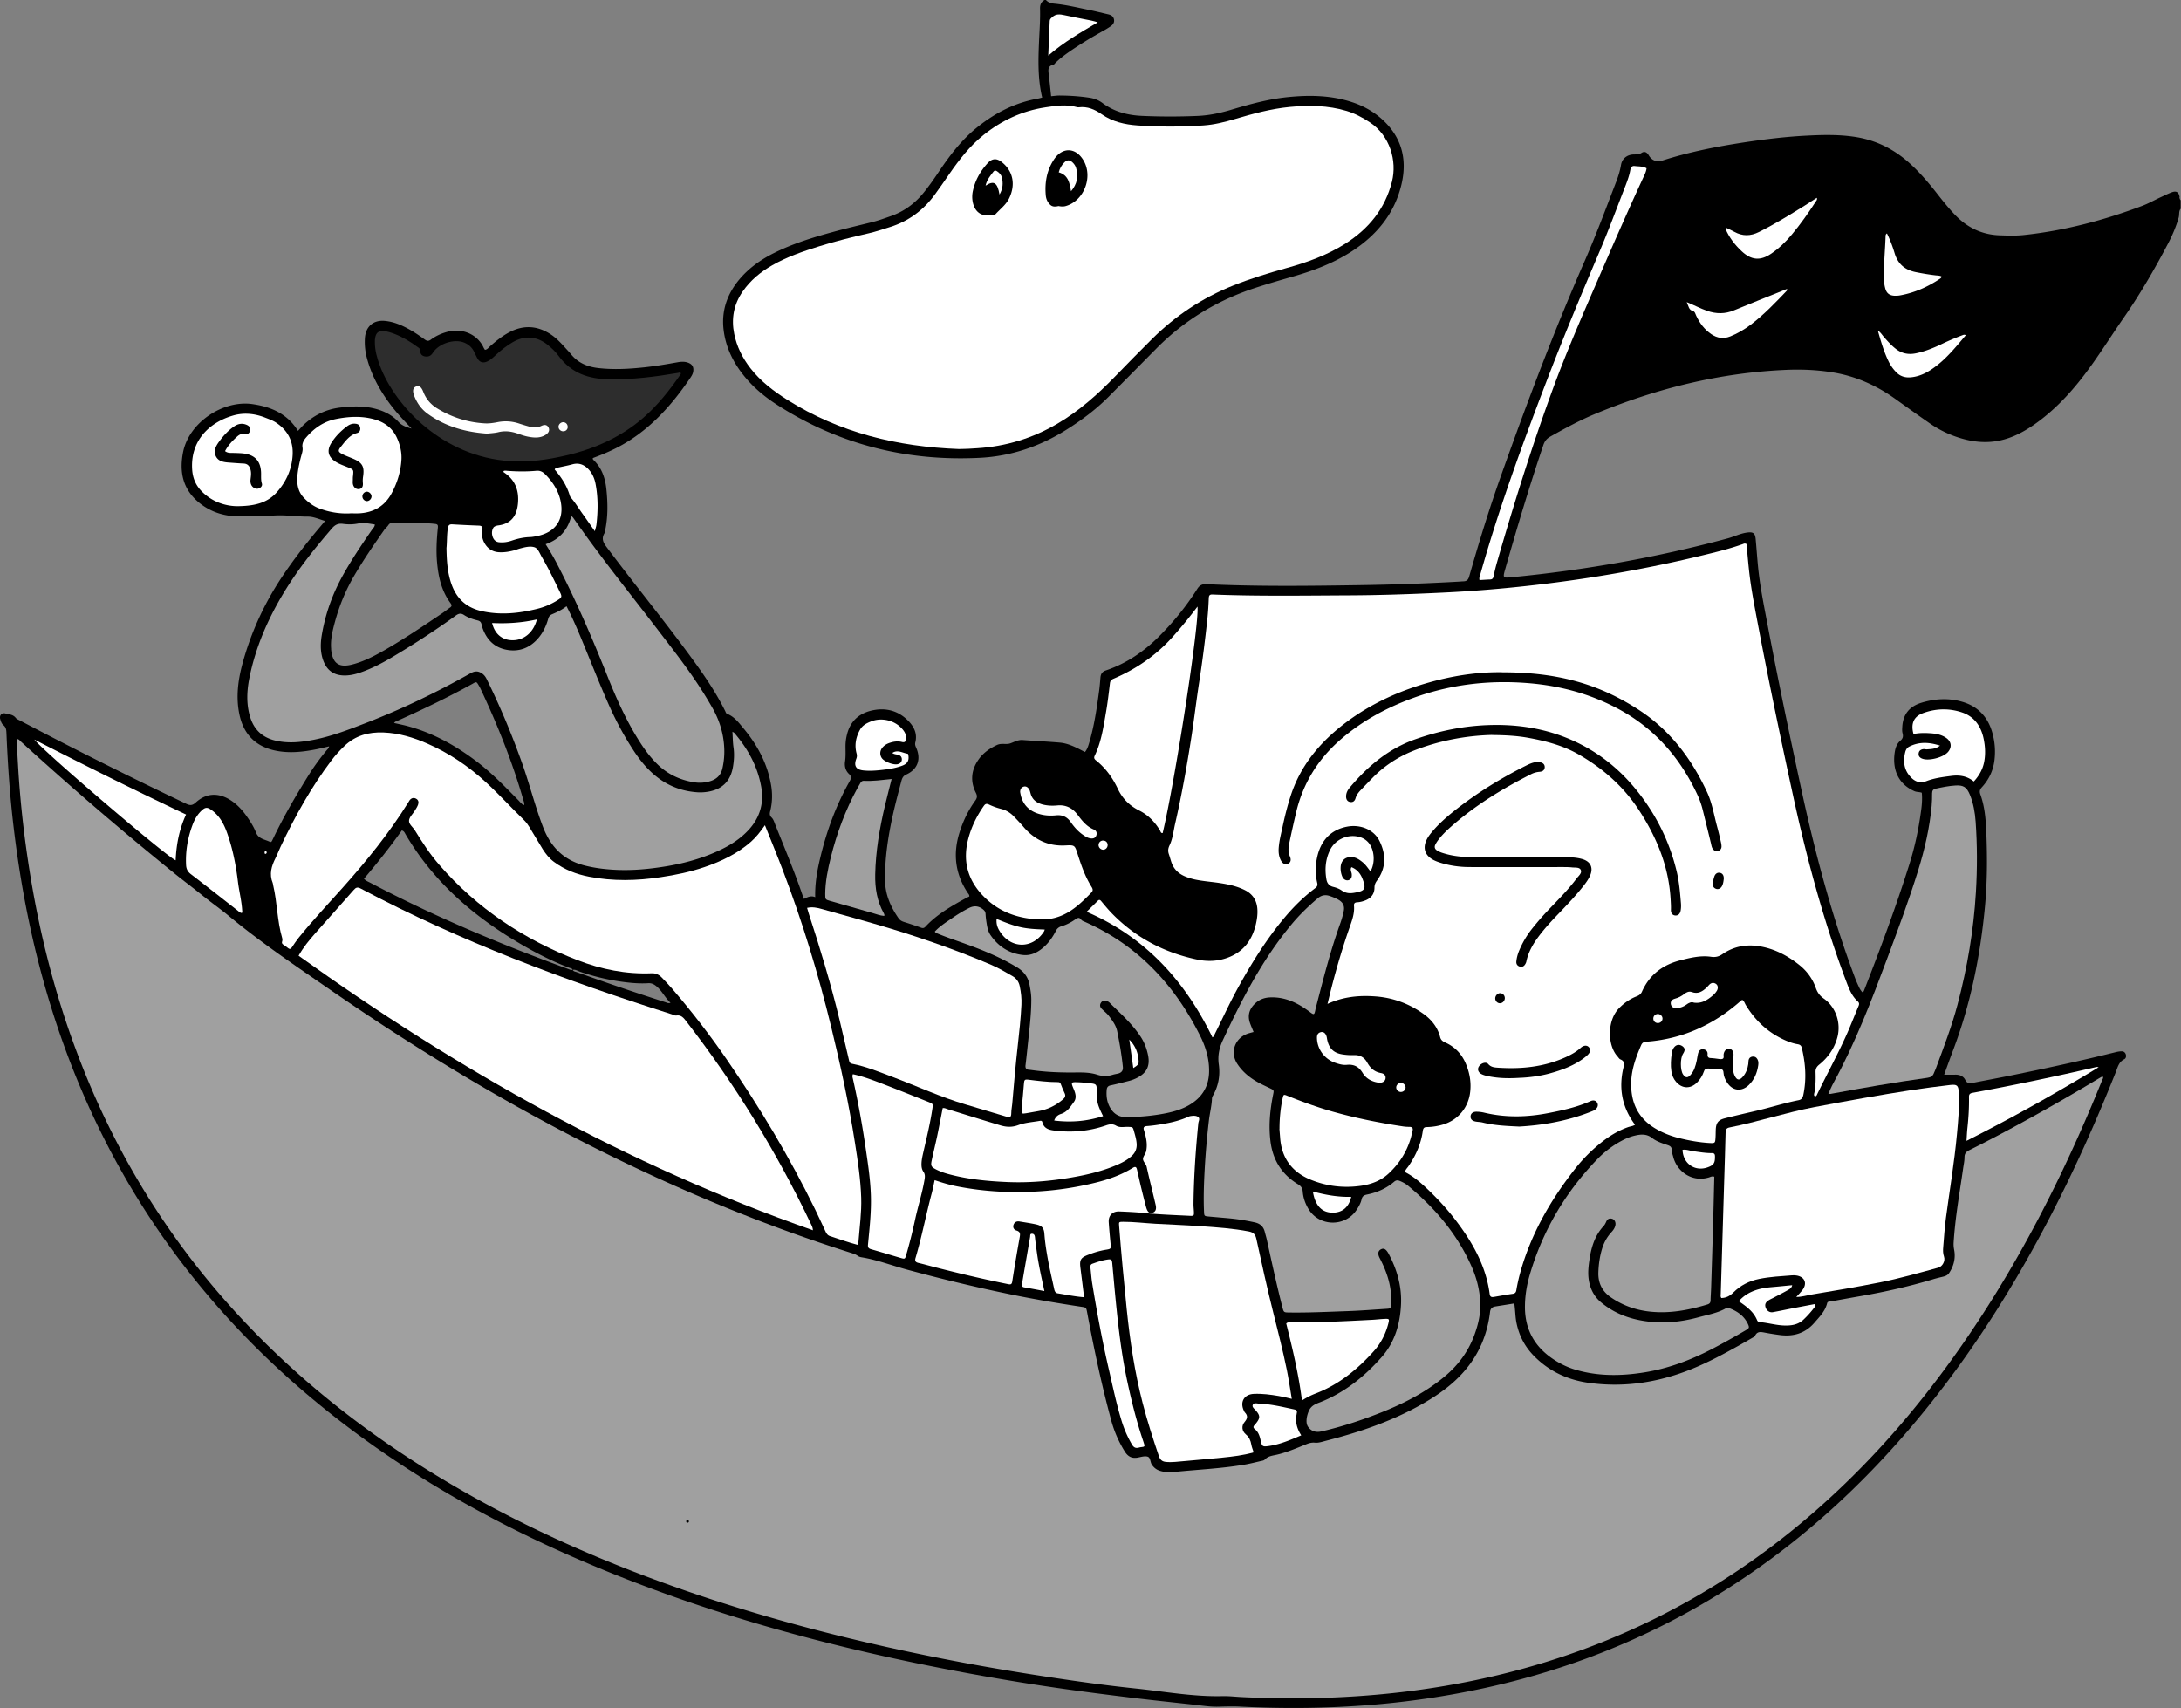
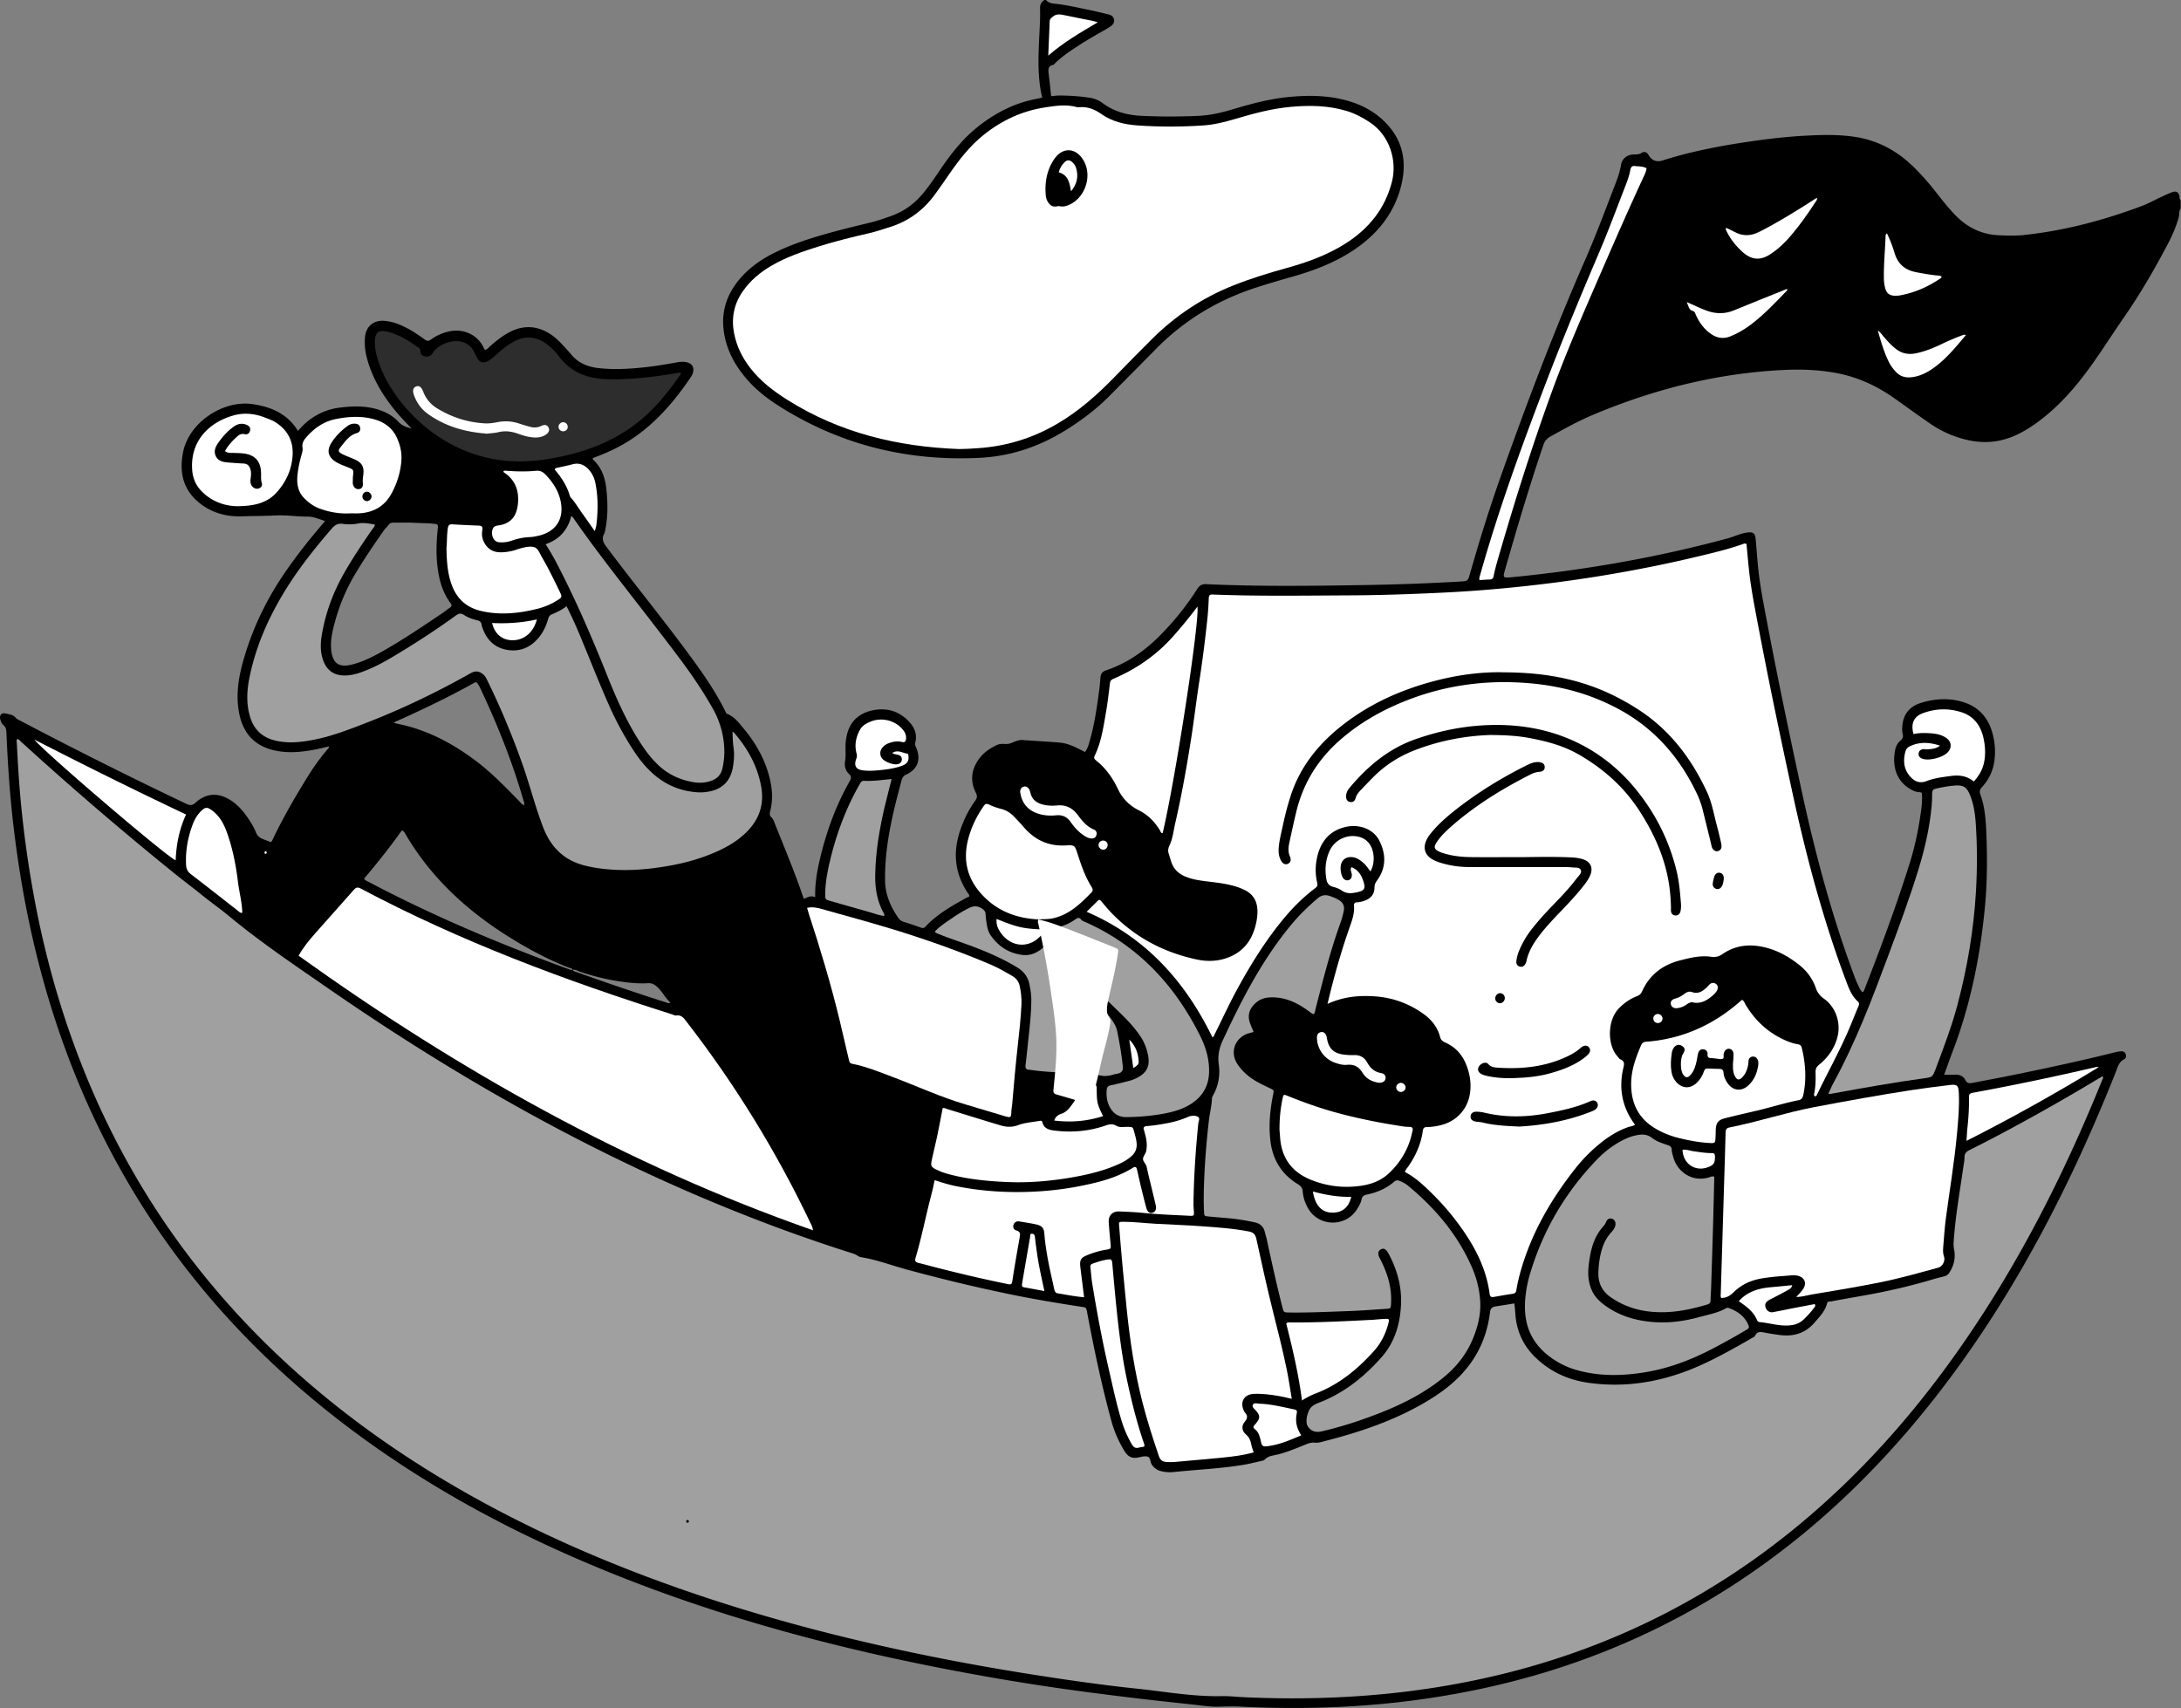
<svg xmlns="http://www.w3.org/2000/svg" width="692" height="542" fill="none">
  <rect width="100%" height="100%" fill="#808080" stroke="none" />
  <g clip-path="url(#a)">
    <path fill="#000" d="M691.576 62.571c-.275-1.61-1.016-2.097-2.52-1.546-1.249.466-2.456 1.08-3.663 1.631-1.906.89-3.748 1.928-5.717 2.669-12.155 4.575-24.648 7.88-37.586 9.256-2.541.276-5.103.17-7.666.085-5.442-.19-9.994-2.33-13.806-6.164-2.287-2.33-4.298-4.893-6.31-7.456-2.604-3.304-5.357-6.503-8.512-9.341-4.828-4.321-10.376-7.138-16.792-8.197-5.273-.869-10.566-.742-15.86-.466-6.628.339-13.213 1.143-19.778 2.139-8.766 1.335-17.448 3.05-25.918 5.762-1.821.571-3.345 0-4.362-1.716-.572-.953-1.313-1.292-2.223-.72-.847.55-1.673.487-2.541.508-2.097.063-3.685 1.334-4.002 3.347-.297 1.779-.826 3.474-1.461 5.147-3.261 8.451-6.395 16.945-10.037 25.248-9.826 22.453-18.465 45.351-26.66 68.439-3.727 10.464-6.966 21.076-10.015 31.73-.339 1.186-.869 1.525-1.906 1.547-.318 0-.636.042-.953.063-10.27.593-20.54.953-30.81 1.123-16.601.254-33.202.487-49.782-.297-1.313-.063-2.118.403-2.817 1.504-3.43 5.423-7.453 10.379-11.963 14.912-4.85 4.893-10.461 8.748-17.068 10.972-1.143.382-1.609 1.144-1.694 2.267-.127 1.461-.232 2.923-.444 4.384-.72 5.381-1.504 10.74-3.028 15.971-.339 1.123-.635 2.288-1.44 3.262-.657-.338-1.228-.635-1.8-.932-1.948-.974-3.96-1.864-6.141-2.054-3.938-.339-7.898-.53-11.837-.826-1.461-.106-2.646.635-3.959 1.08-1.25.424-2.753-.148-4.108.466-2.435 1.123-4.553 2.605-6.056 4.851-2.224 3.283-2.499 6.799-.72 10.336.529 1.038.423 1.674-.212 2.542-2.181 3.008-3.769 6.334-4.913 9.892-2.223 6.884-1.44 13.345 2.584 19.381.211.318.529.572.466 1.102-.339.169-.742.339-1.123.551-4.595 2.52-9.147 5.104-12.768 9.002-.487.529-.868.551-1.483.318-1.799-.657-3.62-1.25-5.441-1.822-.699-.233-1.271-.593-1.673-1.207-2.478-3.58-4.172-7.414-4.235-11.883-.106-7.139.974-14.129 2.519-21.055.763-3.41 1.673-6.821 2.563-10.21.254-.953.466-1.864 1.63-2.393 3.642-1.631 4.786-4.872 3.134-8.558-.254-.55-.402-1.016-.254-1.631.72-2.88-.466-5.126-2.435-7.053-3.007-2.945-6.713-3.961-10.757-3.199-4.277.784-7.327 3.22-8.449 7.605a15.126 15.126 0 0 0-.508 3.791c0 1.652.106 3.304-.148 4.957-.212 1.419.148 2.859 1.228 3.876.826.762.804 1.313.275 2.266-4.404 7.774-7.432 16.077-9.465 24.762-.932 3.919-1.609 7.858-1.504 12.095-1.376-.593-2.435 0-3.557.55-.191-.466-.339-.826-.466-1.165-2.583-7.604-5.717-15.017-8.682-22.473-.296-.763-.571-1.653-1.122-2.182-.762-.742-.614-1.377-.402-2.224.656-2.69.699-5.444.212-8.176-1.186-6.779-4.341-12.646-8.703-17.857-1.483-1.779-2.901-3.749-5.209-4.639-.403-.148-.466-.593-.636-.91-2.901-5.868-6.564-11.227-10.418-16.501-8.809-12.074-18.295-23.618-27.252-35.585-1.08-1.441-1.588-2.627-.678-4.237.149-.275.191-.614.254-.911.932-4.363.869-8.748.403-13.154-.381-3.6-1.483-6.841-4.214-9.383-.064-.064-.064-.233-.106-.466.847-.339 1.736-.657 2.605-1.017a66.017 66.017 0 0 0 2.816-1.207c11.096-5.02 18.994-13.556 25.664-23.448.381-.572.72-1.208.805-1.928.169-1.44-.403-2.266-1.779-2.732-1.08-.36-2.139-.276-3.219-.085-3.515.635-7.03 1.228-10.587 1.61-4.828.508-9.656.783-14.505.233-3.409-.382-6.416-1.589-8.661-4.343-.571-.699-1.185-1.334-1.778-1.991-1.377-1.525-2.753-3.029-4.447-4.194-4.341-2.965-8.872-3.283-13.531-.762-2.202 1.186-4.15 2.753-6.014 4.406-.466.423-.826.995-1.588 1.101-.148-.254-.339-.508-.466-.805-1.884-4.003-6.606-6.312-11.688-4.85-1.8.508-3.494 1.292-4.976 2.393-.763.572-1.292.466-1.991-.042-1.397-1.017-2.816-1.991-4.298-2.86-2.605-1.504-5.336-2.753-8.386-3.029-3.599-.318-6.013 1.801-6.268 5.402a19.435 19.435 0 0 0 .593 6.248c1.525 5.846 4.426 10.972 8.11 15.696 1.885 2.415 4.003 4.596 6.099 6.82-1.546-.423-3.028-.889-4.15-2.118-1.864-2.033-4.235-3.262-6.84-4.024-3.875-1.123-7.814-.996-11.752-.509-4.468.551-8.28 2.436-11.54 5.508-.593.572-1.123 1.207-1.758 1.885-.932-1.483-1.948-2.711-3.134-3.771-3.24-2.859-7.072-4.109-11.286-4.723-9.19-1.377-20.159 5.698-22.044 15.272-1.228 6.249-.084 11.714 4.977 15.908 3.96 3.283 8.681 4.596 13.721 4.426 3.494-.127 7.009-.084 10.503-.275 3.451-.191 6.882.381 10.312.36 1.97 0 3.6.826 5.548 1.377-.741.89-1.313 1.567-1.885 2.245-4.044 4.787-7.877 9.723-11.392 14.912-5.865 8.706-10.227 18.09-12.959 28.214-1.419 5.296-2.096 10.676-.932 16.099 1.27 5.973 4.807 9.849 10.884 11.29 4.532 1.059 9 .593 13.468-.297 1.355-.275 2.689-.614 4.087-.932-.085.614-.488.89-.763 1.229a72.806 72.806 0 0 0-5.929 8.218c-3.938 6.355-7.707 12.794-10.926 19.53-.17.339-.339.699-.508 1.038-.127.254-.403.423-.636.296-1.588-.805-3.6-.889-4.425-2.965-.72-1.843-1.8-3.516-2.944-5.147-1.482-2.119-3.218-3.961-5.442-5.317-3.769-2.267-7.495-2.012-10.735.932-1.038.953-1.779.995-2.986.424a1473.232 1473.232 0 0 1-52.705-26.393c-.508-.275-1.122-.487-1.44-.911-.868-1.08-2.138-1.08-3.26-1.377-1.207-.317-1.99.636-1.63 1.843.19.657.423 1.398.973 1.843.932.741.953 1.695.995 2.732.424 10.083 1.123 20.144 2.33 30.163 1.27 10.591 2.985 21.097 5.251 31.519 4.7 21.648 11.646 42.554 21.281 62.529 18.232 37.83 44.531 69.031 77.776 94.513 21.937 16.818 45.801 30.396 71.021 41.601C220.749 511.371 263.756 523 307.8 531.07c9.846 1.801 19.735 3.432 29.645 4.83 7.263 1.038 14.547 1.949 21.831 2.838 6.459.784 12.938 1.462 19.396 2.161 2.605.275 5.21.72 7.814.656 2.35-.063 4.701-.148 7.051-.021 13.912.699 27.824.572 41.715-.572a273.43 273.43 0 0 0 35.384-5.232c26.235-5.676 50.883-15.335 73.795-29.315 25.621-15.632 47.411-35.586 66.277-58.843 15.712-19.36 28.883-40.352 40.297-62.487 7.517-14.573 14.187-29.548 20.264-44.799.614-1.546.953-3.304 2.71-4.173.53-.254.699-.89.509-1.525-.191-.614-.657-.996-1.271-.996-.635 0-1.27.106-1.884.255-11.075 2.753-22.234 5.168-33.415 7.434-4.002.805-8.025 1.547-12.027 2.33-1.016.191-1.779.191-2.35-.953-.615-1.228-1.843-1.694-3.219-1.652-1.122.021-2.223 0-3.473 0 .995-2.732 1.906-5.295 2.88-7.858 5.569-14.722 8.618-30.015 10.079-45.626.741-7.901.741-15.823.403-23.745-.17-3.961-.509-7.922-1.864-11.671-.36-.995-.19-1.589.508-2.351 2.266-2.478 3.621-5.401 3.981-8.727a21.9 21.9 0 0 0-.338-7.054c-1.123-5.486-4.13-9.489-9.572-11.184-4.425-1.376-8.957-1.143-13.382.233-3.685 1.144-5.739 3.644-5.971 7.562-.043.699-.106 1.42.084 2.097.254.954.127 1.674-.699 2.352-.952.783-1.461 1.948-1.694 3.156-.804 4.257-.148 10.061 6.141 12.857.762.339 1.588.212 2.351.508.211 2.161 0 4.216-.297 6.228-.762 5.507-1.906 10.93-3.578 16.246-4.257 13.578-9.233 26.901-14.399 40.14-.106.254-.17.614-.657.635-.275-.381-.614-.784-.826-1.228-.55-1.144-1.08-2.309-1.524-3.516-7.2-19.212-12.472-38.975-16.813-59.013-3.854-17.835-7.602-35.67-10.99-53.59-1.144-6.016-2.351-12.031-2.922-18.132-.254-2.732-.445-5.465-.699-8.197-.169-1.97-.805-2.394-2.732-2.139-2.181.296-4.129 1.313-6.204 1.864-22.467 6.058-45.293 10.061-68.459 12.306-2.795.276-2.858.212-2.117-2.414 3.79-13.239 7.707-26.435 12.133-39.483.423-1.25 1.016-2.055 2.266-2.754 4.51-2.521 9.041-5.02 13.806-7.011 19.65-8.219 40.021-13.281 61.365-14.15 4.786-.19 9.571.043 14.314.805 7.263 1.165 13.785 4.067 19.757 8.304 3.642 2.605 7.263 5.21 10.926 7.752a34.285 34.285 0 0 0 10.672 5.041c3.812 1.06 7.644 1.356 11.541.572 4.086-.826 7.686-2.732 11.053-5.062 6.141-4.279 11.223-9.638 15.754-15.548 4.553-5.93 8.47-12.306 12.726-18.428 5.252-7.562 9.847-15.526 14.124-23.66 1.355-2.605 2.499-5.295 3.303-8.134.255-.91-.042-1.948.615-2.753v-2.69c-.297-.297-.339-.657-.403-1.038l.085.063ZM150.003 216.923c1.165-.657 1.186-.635 1.885.551.233.381.445.784.635 1.186 5.421 11.544 10.143 23.364 13.658 35.649.106.36.275.72.064 1.186-.784-.339-1.25-1.038-1.821-1.61-3.981-4.045-7.92-8.133-12.409-11.65-6.691-5.21-13.954-9.383-22.191-11.692-1.567-.445-3.177-.763-4.786-1.123.275-.466.741-.55 1.122-.72 8.089-3.643 16.072-7.456 23.822-11.756l.021-.021ZM105.07 205.93c-.275-3.029.487-5.974 1.27-8.854 1.398-5.063 3.388-9.871 6.056-14.425 2.944-5.02 6.226-9.807 9.55-14.552.36-.508.911-.911 1.25-1.44.444-.699 1.059-.826 1.778-.826h5.379c2.795.19 5.209.127 7.623.402.847.085 1.037.36.953 1.186-.381 3.686-.593 7.371-.254 11.078.423 4.66 1.44 9.066 4.277 12.9.424.572.466.974-.169 1.398-.847.572-1.631 1.229-2.478 1.8-6.035 4.067-12.048 8.134-18.38 11.756-3.261 1.864-6.606 3.601-10.291 4.533-4.214 1.059-6.183-.466-6.585-4.956h.021Zm106.087 112.094a817.375 817.375 0 0 1-28.205-9.574c-.424-.149-.996-.17-1.228-.699h-.043v-.022c-.593.149-1.08-.169-1.609-.338-21.387-7.817-42.35-16.628-62.509-27.24-.656-.36-1.419-.593-2.075-1.313 4.214-4.978 8.279-10.062 12.006-15.336.72.233.911.741 1.144 1.165 9.634 16.416 23.758 27.939 40.211 36.941 3.812 2.076 7.708 3.94 11.773 5.486.36.148.89.127 1.059.635h.043v.022c.804-.191 1.461.275 2.138.529a70.429 70.429 0 0 0 16.58 3.601c1.715.148 3.452.212 5.146.106 1.143-.085 1.948.339 2.753 1.017 1.736 1.461 2.646 3.558 4.404 5.189-.699.276-1.144-.021-1.567-.169h-.021Z" />
    <path fill="#A0A0A0" d="M480.482 413.596c-2.16.36-4.129.657-6.077.974-.974.156-1.518.721-1.631 1.695-.825 6.969-3.366 13.175-7.94 18.555-3.642 4.3-8.153 7.541-12.959 10.337-9.741 5.655-20.286 9.235-31.128 12.01-1.164.297-2.392.741-3.557.614-1.101-.106-1.991.191-2.901.572-2.965 1.186-5.887 2.457-8.999 3.199-1.398.339-2.901.402-3.981 1.588-.276.297-.805.382-1.228.466-1.864.424-3.727.911-5.612 1.208-7.242 1.207-14.589 1.504-21.895 2.266-1.461.148-2.922.106-4.362-.318-1.165-.317-2.033-.974-2.731-1.97-.572-.826-.403-2.308-1.377-2.584-.953-.275-2.117.127-3.197.318-1.885.318-3.113-.424-4.108-2.055a36.924 36.924 0 0 1-4.235-9.807c-3.071-11.269-5.463-22.685-7.623-34.166-.297-1.61-.297-1.61-1.885-1.843-7.919-1.207-15.839-2.542-23.695-4.194-10.608-2.203-21.132-4.766-31.614-7.604-4.786-1.292-9.444-3.093-14.357-3.898-.423-.063-.91-.211-1.249-.466-.741-.55-1.609-.762-2.456-1.037a514.3 514.3 0 0 1-27.803-9.723c-48.872-18.64-94.144-43.995-137.087-73.649-10.842-7.498-21.832-14.87-32.017-23.3-2.859-2.372-5.887-4.491-8.766-6.821-2.838-2.308-5.802-4.49-8.64-6.799a1087.67 1087.67 0 0 1-48.681-41.792c-.36-.317-.635-.805-1.25-.868-.254.402-.127.847-.105 1.271.127 2.542.275 5.105.423 7.646.72 12.244 2.16 24.402 4.214 36.497 3.05 17.962 7.58 35.543 13.912 52.636 12.663 34.336 31.741 64.605 57.405 90.722 17.195 17.496 36.485 32.324 57.406 45.054 25.855 15.717 53.361 27.79 81.968 37.492 21.281 7.201 42.965 12.984 64.923 17.729 14.103 3.05 28.269 5.655 42.498 7.879 10.715 1.674 21.451 3.241 32.25 4.364 9.19.953 18.295 2.648 27.591 2.415 1.969-.043 3.96.19 5.929.296 14.378.699 28.713.509 43.049-.762 12.917-1.144 25.685-3.178 38.306-6.186 36.929-8.811 69.792-25.587 98.633-50.264 17.914-15.314 33.372-32.853 46.966-52.065 19.058-26.922 33.901-56.089 46.225-86.612.127-.297.466-.657.064-1.08-.487.275-.996.55-1.483.847a652.684 652.684 0 0 1-22.403 12.9c-6.035 3.325-12.112 6.566-18.295 9.637-1.016.509-1.609 1.059-1.609 2.288 0 1.207-.276 2.415-.445 3.601-1.122 7.837-2.52 15.632-3.007 23.533a8.907 8.907 0 0 0 .17 2.245c.508 2.669-.127 5.19-1.652 7.435-.402.593-1.08.89-1.779 1.059-1.122.275-2.223.529-3.324.868-7.39 2.224-14.929 3.919-22.53 5.254a760.464 760.464 0 0 0-9.783 1.758c-.445.084-1.08-.085-1.25.614-.635 2.521-2.414 4.279-4.044 6.164-2.901 3.347-6.586 4.427-10.842 3.897a77.097 77.097 0 0 1-4.912-.783c-1.25-.233-2.393-.467-3.071 1.037-.127.297-.593.466-.91.657-1.377.805-2.774 1.589-4.151 2.372-5.463 3.051-10.947 5.995-16.834 8.198-10.121 3.791-20.497 5.189-31.212 3.622-6.564-.975-12.302-3.686-17.003-8.452-2.859-2.902-4.68-6.312-5.527-10.315-.445-2.055-.402-4.173-.741-6.418l.021.042Z" />
    <path fill="#fff" d="M553.983 172.57c-.381-.191-.678-.064-.974.063-3.24 1.165-6.565 2.055-9.91 2.881-16.22 4.046-32.631 7.117-49.211 9.278-12.027 1.567-24.097 2.69-36.209 3.262-10.016.487-20.032.826-30.048.868-14.293.064-28.607.297-42.9-.275-.974-.043-1.165.339-1.207 1.207-.085 2.161-.212 4.342-.445 6.503-.699 6.609-1.525 13.175-2.541 19.741-.91 5.804-1.588 11.629-2.477 17.433-1.44 9.32-3.092 18.619-5.209 27.833-.53 2.288-.742 4.702-1.758 6.842-.508 1.059-.572 1.864-.212 2.88.297.848.508 1.716.805 2.563.699 2.034 2.096 3.453 4.065 4.343 1.059.466 2.139.805 3.261 1.059 2.626.572 5.315.741 7.962 1.144 2.774.423 5.527.995 8.068 2.287 2.583 1.314 3.811 3.453 3.917 6.312.064 1.483-.148 2.945-.466 4.364-1.164 5.062-3.896 8.833-8.893 10.697-3.197 1.207-6.543 1.313-9.825.614-10.503-2.224-19.63-7.032-27.125-14.785-1.144-1.186-2.203-2.478-3.261-3.749-.36-.424-.657-.53-1.08-.106-1.101 1.123-2.245 2.203-3.537 3.495 18.698 8.049 31.255 22.029 39.915 39.843.551-.318.614-.805.805-1.186 2.541-5.084 4.891-10.231 7.665-15.209 4.257-7.668 8.894-15.06 14.548-21.775 2.858-3.389 5.992-6.46 9.528-9.129.636-.487.89-.847.699-1.716a17.83 17.83 0 0 1-.169-7.413c1.037-5.825 4.362-9.447 9.719-10.443 4.15-.763 8.385.932 10.164 4.469 2.16 4.279 2.202 8.6-.741 12.646-.508.699-.805 1.356-.805 2.245 0 2.012-1.08 3.347-2.922 4.067-.826.318-1.694.551-2.604.593-.678.043-1.038.318-.974 1.08.211 2.288-.53 4.427-1.271 6.524-2.244 6.376-4.171 12.858-5.844 19.403-.424 1.631-.805 3.283-1.292 5.232 4.997-2.288 9.974-2.754 15.056-2.394 5.611.382 10.714 2.246 15.288 5.486 2.604 1.843 4.595 4.258 5.4 7.456.232.89.783 1.335 1.609 1.695 3.049 1.356 5.209 3.601 6.522 6.693 1.186 2.818 1.736 5.719 1.419 8.791-.488 4.999-3.727 9.023-8.492 10.506a19.28 19.28 0 0 1-5.272.847c-.868 0-1.165.339-1.292 1.229-.572 4.13-2.223 7.837-4.574 11.226-.381.572-.953 1.038-1.08 1.822 3.155 1.61 5.718 4.003 8.237 6.46 2.923 2.86 5.654 5.91 8.11 9.172 5.21 6.905 9.381 14.298 10.524 23.046.106.847.509 1.08 1.271.953 2.012-.339 4.023-.72 6.035-.996.762-.105 1.059-.466 1.164-1.207a56.28 56.28 0 0 1 1.25-5.592c3.43-12.328 9.698-23.13 17.554-33.086a50.077 50.077 0 0 1 7.665-7.752c2.732-2.246 5.696-4.11 9.042-5.275.678-.233 1.461-.275 2.139-.741-4.129-5.529-5.252-11.608-3.664-18.174.297-1.207.318-2.034-.974-2.563-.381-.148-.614-.614-.931-.953-3.198-3.516-3.325-11.333.444-15.23 1.631-1.695 3.494-2.987 5.654-3.834.741-.296 1.292-.656 1.652-1.44 2.371-5.338 6.5-8.515 12.112-9.956 3.218-.826 6.501-1.631 9.825-1.143 1.482.211 2.52-.085 3.684-.89 3.473-2.372 7.327-3.114 11.498-2.478 4.871.762 9.063 2.965 12.854 5.994 2.393 1.906 4.171 4.342 5.188 7.223.508 1.44 1.228 2.478 2.519 3.389 3.833 2.69 5.527 7.668 4.363 12.222-.932 3.58-2.965 6.482-5.824 8.79-.825.678-1.164 1.356-1.122 2.415.064 2.097.042 4.215-.339 6.312-.084.424-.338.975.149 1.314.423-.043.529-.276.635-.509 3.367-7.011 7.178-13.81 10.227-20.97.996-2.351 1.927-4.723 2.922-7.074.233-.551.382-1.038-.169-1.547-2.033-1.821-2.901-4.3-3.833-6.757-7.178-19.212-12.472-38.974-16.813-58.991-3.875-17.877-7.623-35.797-11.032-53.781-1.122-5.952-2.308-11.904-2.922-17.941-.275-2.605-.487-5.189-.741-7.752h-.148Z" />
    <path fill="#000" d="M492.425 134.484c.656-.021 1.058-.36 1.503-.593 4.553-2.457 9.169-4.766 13.976-6.651 18.528-7.266 37.649-11.926 57.575-12.942 5.611-.276 11.222-.106 16.791.826 7.433 1.249 14.166 4.151 20.307 8.472 3.536 2.5 7.073 5.042 10.609 7.541 3.197 2.267 6.628 4.046 10.439 5.105 3.049.847 6.099 1.229 9.275.699 4.362-.699 8.068-2.754 11.54-5.295 5.675-4.131 10.418-9.193 14.611-14.785 5.548-7.414 10.482-15.251 15.67-22.92 4.108-6.1 7.559-12.581 10.947-19.084 1.398-2.669 2.478-5.465 3.028-8.43.106-.53.36-1.102-.19-1.758-.699.339-1.462.656-2.182 1.038-3.07 1.567-6.225 2.944-9.486 4.067-7.432 2.541-15.013 4.511-22.678 6.163-6.395 1.377-12.811 2.076-19.376 1.886-6.627-.191-12.112-2.69-16.685-7.393-2.139-2.203-4.045-4.596-5.929-7.011-2.563-3.262-5.252-6.418-8.322-9.235-4.87-4.448-10.567-7.075-17.11-7.816-5.929-.678-11.858-.36-17.787.148a228.77 228.77 0 0 0-23.673 3.283c-6.205 1.186-12.324 2.648-18.338 4.66-.91.297-1.652.678-2.117 1.716-5.506 12.2-10.906 24.465-16.242 36.729-5.632 12.984-11.18 26.011-15.712 39.441-.211.635-.635 1.249-.487 2.139h.043Z" />
-     <path fill="#fff" d="M242.668 261.89c-1.461 2.118-2.796 3.792-4.426 5.232-4.299 3.771-9.338 6.185-14.695 8.007-4.532 1.546-9.212 2.521-13.955 3.22-7.559 1.143-15.119 1.313-22.657-.149-4.066-.784-7.814-2.224-11.181-4.723-2.985-2.224-4.383-5.592-6.288-8.537-1.038-1.609-1.779-3.325-3.24-4.744-4.087-3.961-7.899-8.176-12.091-12.01-5.548-5.084-11.71-9.257-18.613-12.265-4.426-1.927-8.957-3.304-13.827-3.495-4.744-.19-8.957.954-12.451 4.321-1.483 1.42-2.859 2.924-4.087 4.555-6.416 8.472-11.562 17.729-16.114 27.324-.572 1.207-1.017 2.457-1.63 3.665-1.271 2.499-2.055 5.083-.89 7.879.106.233.085.508.148.741 1.313 5.529 1.25 11.29 2.859 16.776.106.382.085.763-.043 1.123-.148.445.085.72.424.953.53.36 1.059.72 1.546 1.123.466.36.783.254 1.1-.212.72-1.059 1.42-2.139 2.203-3.114 4.404-5.465 9.232-10.591 13.912-15.822 7.623-8.537 14.823-17.391 20.879-27.134.127-.212.254-.445.402-.657.529-.699 1.249-.932 2.033-.529.826.423.931 1.207.635 1.991-.254.656-.635 1.249-1.016 1.842-.636 1.038-1.716 2.013-1.822 3.093-.127 1.186 1.229 2.097 1.885 3.177 2.329 3.813 4.786 7.562 7.729 10.93 12.027 13.832 26.829 23.66 43.853 30.226 7.56 2.924 15.416 4.491 23.568 4.152 1.186-.042 2.245.424 3.092 1.292 1.143 1.186 2.308 2.373 3.388 3.643 6.162 7.181 11.943 14.637 17.3 22.432 10.439 15.166 19.883 30.904 27.972 47.447 1.122 2.288 2.16 4.618 3.261 6.927.318.678.635 1.377 1.482 1.652 2.88.932 5.739 1.97 8.767 2.775.127-.403.254-.699.296-.996.36-4.639 1.017-9.277.868-13.937-.19-5.889-1.08-11.693-1.99-17.497-1.927-12.37-4.574-24.571-7.538-36.729-4.108-16.861-9.148-33.446-15.331-49.671-1.758-4.639-3.663-9.235-5.654-14.234l-.063-.043Z" />
    <path fill="#fff" d="M257.934 390.359c-.084-1.016-.423-1.504-.656-2.012-10.863-22.834-24.034-44.27-39.534-64.265-.826-1.081-1.588-2.119-3.219-1.843-.402.063-.847-.212-1.27-.36-33.965-10.761-67.252-23.173-98.803-39.928-.995-.53-1.524-.381-2.223.445-4.045 4.617-8.153 9.15-12.197 13.747-1.927 2.181-3.79 4.427-5.294 7.117 50.524 36.221 104.139 66.468 163.196 87.121v-.022Z" />
    <path fill="#A0A0A0" d="M179.756 192.372c-1.525 1.165-3.028 1.885-4.553 2.52-.699.297-1.038.657-1.271 1.462-.592 2.16-1.545 4.194-2.985 5.952-2.647 3.198-6.077 4.639-10.207 3.876-4.023-.741-6.458-3.368-7.728-7.159a6.615 6.615 0 0 1-.233-.932c-.149-.678-.509-1.059-1.25-1.229-1.482-.36-2.964-.847-4.256-1.694-1.016-.678-1.757-.509-2.71.19-6.565 4.766-13.362 9.151-20.35 13.302-2.689 1.589-5.463 3.051-8.385 4.194-1.842.721-3.727 1.335-5.717 1.462-4.108.254-6.649-1.546-7.814-5.528-.72-2.521-.593-5.063-.148-7.584 1.144-6.587 3.388-12.793 6.649-18.661 2.774-4.977 5.929-9.68 9.169-14.361.381-.551.953-1.017.953-1.758-1.821-.275-3.558-.657-5.336-.297-1.588.318-3.198.318-4.765.106-1.524-.212-2.52.297-3.472 1.398-5.464 6.334-10.694 12.879-15.056 20.038-5.188 8.494-9.147 17.518-11.138 27.325-.847 4.173-1.059 8.388.212 12.518 1.207 3.982 3.854 6.503 7.962 7.477 4.065.975 8.11.551 12.154-.233 5.781-1.122 11.265-3.262 16.728-5.38 11.371-4.406 22.34-9.68 32.97-15.674 1.419-.805 2.52-.89 3.854.063.677.487 1.058 1.081 1.397 1.758 4.235 8.579 7.92 17.412 11.138 26.414 2.435 6.778 4.151 13.768 6.734 20.504 2.435 6.355 6.564 10.485 13.129 12.18 2.9.741 5.865 1.143 8.872 1.334 4.214.275 8.428.085 12.599-.424 6.48-.783 12.832-2.118 18.888-4.617 3.981-1.631 7.75-3.644 10.863-6.673 4.15-4.003 5.887-8.832 4.87-14.594-1.164-6.545-4.277-12.095-8.533-17.072-.106-.127-.297-.191-.593-.382.106 1.759.106 3.39.339 4.999.296 2.055.169 4.088-.17 6.101-.699 4.215-3.028 6.905-7.305 7.816a14.955 14.955 0 0 1-4.002.296c-5.845-.402-10.842-2.69-15.013-6.778-2.076-2.012-3.812-4.3-5.379-6.714a100.462 100.462 0 0 1-7.326-13.43c-3.388-7.562-6.374-15.293-9.572-22.94-1.27-3.05-2.625-6.079-4.235-9.214l.022.043ZM397.771 327.533c-.402-1.017-.826-1.927-1.165-2.902-.889-2.542-.148-4.639 1.8-6.375 1.228-1.102 2.69-1.653 4.362-1.759 4.934-.275 9.042 1.759 12.854 4.639 1.27.953 1.397.911 1.715-.656.042-.255.106-.509.169-.742 2.308-8.896 4.532-17.792 7.644-26.456a29.157 29.157 0 0 0 1.207-4.236c.297-1.504-.211-2.627-1.503-3.432-.932-.572-1.927-.953-2.965-1.313-1.461-.487-2.668-.233-3.875.805-2.922 2.499-5.674 5.147-8.131 8.091-9.296 11.142-15.86 23.894-21.916 36.92-1.101 2.352-1.652 4.851-1.27 7.605.487 3.389-.064 6.735-1.779 9.807-.191.318-.36.699-.381 1.059-.085 2.309-.678 4.533-.953 6.82a254.422 254.422 0 0 0-1.377 16.014c-.232 4.342-.381 8.684-.19 13.027.063 1.398.085 1.44 1.524 1.567 2.224.212 4.447.381 6.671.593 2.668.254 5.315.699 7.919 1.271 1.652.36 2.732 1.292 3.155 2.966.212.868.487 1.715.678 2.584 1.546 7.096 3.091 14.213 4.891 21.245.466 1.779.445 1.779 2.224 1.801 6.267.084 12.514-.233 18.761-.445 4.023-.148 8.025-.466 12.048-.72 1.334-.085 1.377-.127 1.461-1.462.085-1.461.064-2.923-.127-4.385-.466-3.664-1.778-7.032-3.472-10.273-.72-1.377-.509-2.33.465-2.796.869-.423 1.589 0 2.33 1.356 2.774 5.168 4.298 10.591 3.959 16.522-.338 6.1-2.032 11.713-6.119 16.352-5.421 6.143-11.689 11.205-19.397 14.277-1.503.593-2.985 1.059-3.747 2.88-.657 1.525-1.102 3.771-.17 5.02 1.059 1.42 2.499 1.801 4.235 1.398 6.543-1.504 12.896-3.601 19.121-6.079 7.2-2.881 14.039-6.397 20.032-11.417 4.192-3.516 7.347-7.773 9.274-12.921 1.334-3.558 2.16-7.202 1.906-11.035-.254-3.728-1.164-7.308-2.668-10.718-4.531-10.337-11.625-18.683-20.264-25.821-.742-.614-1.589-1.059-2.478-1.44-.699-.297-1.228-.339-1.884.211-2.478 2.119-5.379 3.411-8.555 4.046-.911.191-1.546.466-1.779 1.546-.254 1.165-.868 2.246-1.546 3.284-3.621 5.592-12.006 5.422-15.373-.339-.974-1.674-1.609-3.474-1.757-5.423-.085-1.122-.572-1.758-1.567-2.351-5.125-3.135-7.962-7.71-8.682-13.705-.593-4.956-.127-9.807.847-14.657.296-1.462.296-1.441-1.059-2.097-1.376-.657-2.774-1.293-4.108-2.055-2.456-1.419-4.616-3.241-6.183-5.634-2.498-3.792-.677-8.494 3.727-9.744.487-.127.974-.275 1.482-.403l-.021.085Z" />
    <path fill="#fff" d="M569.967 411.54c1.758 0 3.198-.487 4.68-.742 7.305-1.207 14.59-2.436 21.831-3.876 6.247-1.25 12.388-3.008 18.529-4.681 1.27-.339 2.286-2.097 1.799-3.495-.36-1.038-.338-2.012-.254-3.008.254-3.05.445-6.121.847-9.15 1.186-8.918 2.69-17.772 3.515-26.732.403-4.321.805-8.642.593-12.984-.106-2.479-.508-2.86-2.837-2.585-4.045.488-8.11.996-12.133 1.61-10.334 1.589-20.604 3.453-30.874 5.402-9.084 1.737-17.871 4.66-26.934 6.46-1.08.212-1.207.805-1.228 1.737-.106 5.105-.297 10.21-.445 15.314l-1.08 35.607c0 .487-.169 1.017.169 1.462 1.546-.022 2.732-.657 3.833-1.758 2.266-2.267 5.04-3.665 8.174-4.3 3.451-.699 6.945-.869 10.439-1.144.445-.043.889 0 1.334.042 2.71.381 3.6 2.542 1.927 4.681-.53.699-1.165 1.314-1.906 2.119l.021.021Z" />
    <path fill="#A0A0A0" d="M543.883 373.373c-.784-.233-1.229.127-1.716.254-5.526 1.61-10.142-2.075-11.265-6.502-.19-.742-.487-1.483-.487-2.246 0-.995-.593-1.292-1.355-1.546-1.694-.572-3.452-1.123-4.849-2.224-1.8-1.398-3.642-1.207-5.59-.741-1.44.339-2.774.91-4.087 1.609a31.066 31.066 0 0 0-7.623 5.741c-10.101 10.4-17.279 22.516-21.429 36.411-.974 3.262-1.567 6.567-1.631 9.977-.169 6.969 2.499 12.518 8.153 16.606 2.35 1.695 4.891 3.008 7.665 3.855 7.305 2.203 14.759 2.097 22.192.89 7.347-1.186 14.271-3.77 20.899-7.181 3.748-1.927 7.412-3.982 11.054-6.121 1.207-.699 1.313-.869.741-2.097-1.228-2.563-3.409-4.046-6.014-4.999a1.114 1.114 0 0 0-.932.085c-2.647 1.504-5.632 2.012-8.512 2.796-5.59 1.546-11.265 2.139-17.046 1.292-5.145-.742-9.867-2.521-13.933-5.868-2.223-1.821-3.494-4.151-3.981-6.99-.423-2.393-.127-4.723.233-7.053.593-3.77 1.715-7.329 4.383-10.231.402-.424.657-.932.89-1.461.359-.827.995-1.144 1.863-.89.762.212 1.207 1.101 1.038 2.012-.17.911-.699 1.631-1.313 2.288-1.398 1.546-2.351 3.304-2.944 5.295-.72 2.394-1.058 4.872-1.143 7.35-.127 3.368 1.143 6.058 4.002 8.007 3.6 2.478 7.581 3.919 11.879 4.448 6.395.784 12.578-.36 18.677-2.203.762-.233 1.016-.593 1.037-1.334.021-1.271.127-2.542.17-3.834.254-7.858.508-15.696.719-23.554.106-3.94.191-7.901.297-11.904l-.042.063Z" />
    <path fill="#fff" d="M409.863 443.866c-.55-3.262-.974-6.228-1.567-9.151-1.27-6.249-2.858-12.413-4.404-18.598-1.906-7.604-3.579-15.25-5.251-22.918-.297-1.398-.847-2.14-2.393-2.436-5.019-.975-10.122-1.313-15.204-1.674-4.828-.338-9.677-.508-14.526-.783-3.367-.191-6.734-.615-10.122-.615-1.418 0-1.418.043-1.312 1.335.677 8.769 1.503 17.538 2.392 26.286 1.038 10.104 2.541 20.102 5.082 29.952 1.461 5.676 3.261 11.247 5.146 16.797.381 1.122.995 1.694 2.16 1.821 1.016.106 2.033.085 3.049 0 4.955-.444 9.91-.868 14.865-1.355 3.345-.339 6.691-.72 9.994-1.674-.275-.868-.614-1.631-.741-2.436-.233-1.292-.656-2.351-1.736-3.262-1.271-1.08-1.461-2.711-.402-3.939.974-1.144 1.058-2.013.063-3.051-.127-.127-.19-.317-.275-.487-1.355-2.775.021-5.232 3.113-5.38 1.334-.063 2.668 0 4.002.127 2.604.276 5.166.699 8.089 1.462l-.022-.021ZM256.07 288.072c.191.656.36 1.27.551 1.864 3.642 11.162 7.03 22.389 9.783 33.806.995 4.151 1.969 8.303 2.922 12.476.148.635.212 1.186 1.059 1.334 4.404.869 8.533 2.563 12.705 4.131 7.75 2.923 15.288 6.418 23.25 8.769 4.277 1.271 8.533 2.563 12.832 3.834 1.313.381 1.673.275 1.694-1.123 0-.953.212-1.906.296-2.859.53-6.164 1.059-12.328 1.758-18.492.487-4.321.953-8.621 1.165-12.963.105-1.991-.128-3.94-.53-5.889-.296-1.483-1.101-2.542-2.393-3.283-2.16-1.25-4.298-2.499-6.585-3.495-10.439-4.448-21.133-8.219-31.996-11.523-7.263-2.203-14.589-4.173-21.873-6.227-1.461-.424-2.965-.721-4.617-.36h-.021Z" />
    <path fill="#A0A0A0" d="M296.598 295.612c.338.487.72.551 1.08.699 3.006 1.25 6.098 2.245 9.147 3.368 5.463 1.97 10.799 4.215 15.797 7.223 2.16 1.292 3.557 3.05 4.023 5.529.296 1.567.572 3.134.572 4.744 0 4.152-.466 8.282-.911 12.392-.296 2.796-.572 5.592-.91 8.366-.127.954.148 1.462 1.122 1.526.318.021.635.063.953.105 4.616.636 9.274.805 13.933.742 2.245-.021 4.51 0 6.628.678 1.736.572 3.324.572 4.997.063.551-.169 1.122-.254 1.673-.381 1.157-.268 1.68-.974 1.567-2.118-.381-3.813-1.038-7.583-1.8-11.333-.402-1.927-1.546-3.41-2.668-4.893-.656-.847-1.567-1.503-2.308-2.287-.551-.572-.593-1.271-.127-1.928.487-.656 1.164-.741 1.884-.445.297.128.593.276.805.509 3.494 3.452 7.2 6.714 9.91 10.866 1.165 1.801 1.885 3.749 2.308 5.846.656 3.347-.423 5.55-3.43 7.096a11.96 11.96 0 0 1-2.668 1.017c-1.927.487-3.833.995-5.76 1.398-.868.169-1.207.635-1.27 1.398-.191 2.139.105 4.194 1.312 6.058 1.165 1.8 2.817 2.648 4.977 2.626 3.515-.042 7.008-.296 10.481-.868 3.219-.53 6.395-1.25 9.254-2.881 4.15-2.372 6.394-5.867 6.458-10.739.064-4.088-1.101-7.837-2.88-11.396-8.067-16.077-19.693-28.595-36.378-36.009-.466-.212-1.038-.381-1.313-.741-.657-.932-1.207-.551-1.906-.085-1.313.911-2.732 1.673-4.256 2.118-.932.276-1.525.742-1.948 1.631-.953 1.885-2.181 3.601-3.77 5.02-1.884 1.674-4.065 2.775-6.606 2.5-4.362-.466-7.771-2.669-10.27-6.27-.656-.953-.974-2.076-1.165-3.22-.19-1.122-.36-2.266-.423-3.41-.021-.635-.191-1.038-.678-1.461-1.355-1.165-2.858-1.398-4.51-.572-1.885.932-3.685 2.033-5.421 3.24-1.884 1.293-3.854 2.5-5.505 4.279Z" />
    <path fill="#2D2D2D" d="M216.007 118.366c-.275-.276-.571-.106-.868-.043-7.242 1.229-14.484 2.14-21.852 2.034-6.48-.106-12.028-1.928-16.009-7.371-1.016-1.377-2.266-2.585-3.642-3.665-3.409-2.648-7.136-2.923-10.884-.784-1.99 1.144-3.79 2.585-5.484 4.152-.784.741-1.588 1.483-2.584 1.97-1.376.678-2.498.339-3.239-.974-.403-.721-.72-1.504-1.101-2.225-.678-1.313-1.716-2.202-3.071-2.753-3.155-1.292-8.11.318-9.931 3.241-.572.932-1.355 1.313-2.414 1.165-1.037-.149-1.609-.742-1.567-1.822 0-.635-.444-.89-.847-1.165-2.266-1.673-4.658-3.135-7.284-4.152-1.143-.423-2.287-.826-3.494-.91-1.609-.128-2.372.466-2.689 2.054-.106.487-.127 1.017-.106 1.525 0 2.584.72 5.042 1.609 7.435 4.807 12.73 19.82 28.892 41.355 30.248 6.035.381 11.922-.445 17.787-1.822 9.084-2.118 17.427-5.846 24.478-11.989 4.532-3.94 8.259-8.663 11.689-13.62.106-.148.233-.317.127-.529h.021Z" />
    <path fill="#A0A0A0" d="M580.09 347.042c.339.043.529.106.699.064 10.227-1.885 20.455-3.686 30.746-5.105 1.101-.148 1.736-.551 2.096-1.567.148-.424.381-.805.529-1.229 2.499-6.757 5.104-13.472 6.946-20.462 3.091-11.692 5.103-23.554 5.823-35.627.445-7.478.445-14.934-.085-22.39-.211-2.923-.698-5.825-1.842-8.578-.995-2.373-1.99-3.05-4.553-2.902-2.096.127-4.171.551-6.225.995-.826.17-1.186.615-1.186 1.462 0 1.334-.021 2.69-.148 4.025-.635 6.947-2.202 13.725-4.256 20.376-2.88 9.32-6.289 18.471-9.698 27.622-5.061 13.577-10.207 27.112-17.173 39.843-.614 1.101-1.08 2.266-1.652 3.473h-.021Z" />
    <path fill="#fff" d="M343.968 411.649c-.402-3.284-.783-6.313-1.165-9.342-.317-2.563.085-3.24 2.52-4.172 1.779-.699 3.6-1.25 5.506-1.568 1.715-.275 1.694-.296 1.524-2.076-.211-2.224-.423-4.448-.571-6.672-.127-2.139 1.207-3.495 3.366-3.41 2.669.106 5.358.233 8.026.508 4.764.466 9.55.636 14.314.869 1.313.063 1.377-.022 1.313-1.42-.042-.762-.127-1.525-.127-2.287.106-8.558.678-17.094 1.525-25.609.063-.72.677-1.589-.128-2.097-.677-.445-1.609-.339-2.435-.212-.296.043-.593.212-.889.339-2.181.932-4.447 1.546-6.776 1.97-2.012.381-4.023.699-6.056.847-.932.064-1.271.445-.932 1.356.148.424.233.868.36 1.292.466 1.737.699 3.495.318 5.296-.191.889-.953 1.63-.995 2.435-.043.869.91 1.547 1.143 2.521.889 4.046 1.927 8.049 2.859 12.095.339 1.419-.064 2.245-1.038 2.52-.953.255-1.567-.254-1.99-1.8-.53-1.97-1.017-3.94-1.504-5.931-.487-1.991-.91-3.982-1.376-5.952-.17-.763-.445-1.123-1.313-.593-3.833 2.372-8.047 3.813-12.409 4.851a100.24 100.24 0 0 1-17.384 2.626c-8.703.551-17.343.106-25.897-1.567-2.414-.466-4.765-1.165-7.2-1.991-.339 1.525-.593 2.901-.953 4.236-1.8 6.778-3.112 13.683-5.103 20.398-.275.911-.106 1.398.889 1.631 1.927.445 3.812.996 5.739 1.483 7.538 1.927 15.098 3.707 22.721 5.253.91.19 1.185.042 1.334-.911.72-4.66 1.524-9.32 2.35-13.959.191-1.08.233-1.779-1.059-2.16-.783-.233-1.207-.996-.868-1.864.318-.805.995-1.144 1.864-.996 1.757.297 3.536.551 5.272.932 1.864.424 2.499 1.165 2.626 3.029.212 2.923.699 5.825 1.228 8.706.551 2.881 1.228 5.74 1.842 8.6.149.699.318 1.419 1.186 1.546 2.689.424 5.379.995 8.28 1.228l.063.022Z" />
    <path fill="#000" d="M383.458 301.628c6.416 0 10.481-3.114 11.879-9.087.212-.868.339-1.758.423-2.648.212-2.711-.593-4.024-3.091-5.062-2.202-.911-4.511-1.313-6.861-1.652-3.028-.445-6.077-.636-9.042-1.483-4.404-1.25-7.347-3.897-8.554-8.409-.551-2.034-1.08-4.067-1.843-6.037-1.207-3.092-3.134-5.634-6.077-7.117-4.002-2.012-6.903-4.957-8.703-9.023-.254-.572-.614-1.123-.91-1.674-1.207-2.139-2.838-3.918-4.638-5.571-.741-.677-1.736-.805-2.435-1.44-2.774-2.542-6.098-3.58-9.761-3.77-1.906-.085-3.833-.127-5.739-.318-2.223-.233-4.426-.699-6.522.445-1.207.656-2.541.063-3.727.529-2.329.911-4.235 2.394-5.42 4.639-1.821 3.432-.466 7.181 3.091 8.706.932.402 1.906.762 2.88.995 2.202.509 4.002 1.653 5.527 3.241 1.291 1.335 2.519 2.711 3.769 4.067 2.689 2.987 6.035 4.406 10.037 4.236a69.906 69.906 0 0 0 2.096-.084c2.139-.149 3.557.847 4.299 2.796.55 1.419 1.037 2.88 1.503 4.342a37.368 37.368 0 0 0 5.993 11.48c6.754 8.812 15.775 14.15 26.278 17.158 1.842.529 3.727.847 5.548.783v-.042Z" />
    <path fill="#A0A0A0" d="M173.127 172.696a84.548 84.548 0 0 1 3.536 6.079c6.077 11.671 11.265 23.724 16.135 35.946 2.817 7.053 5.929 13.98 10.016 20.419 1.715 2.711 3.6 5.274 5.908 7.498 3.24 3.114 7.115 4.893 11.519 5.592 1.588.254 3.176.17 4.743-.254 2.245-.593 3.727-1.885 4.235-4.173.508-2.245.699-4.533.551-6.841-.254-4.343-1.504-8.388-3.642-12.18a131.814 131.814 0 0 0-5.993-9.574c-3.79-5.529-7.94-10.803-12.006-16.12-8.809-11.501-17.935-22.77-26.194-34.695-.127-.191-.317-.36-.656-.678-1.143 4.469-3.769 7.456-8.174 8.981h.022Z" />
    <path fill="#000" d="M450.162 354.52c1.694.042 3.6-.043 5.505-.424 3.96-.784 6.649-3.368 7.475-7.244.275-1.271.297-2.563.106-3.813-.699-4.49-2.456-8.769-8.407-10.146-.19-.042-.36-.106-.55-.169-1.059-.424-1.503-1.123-.974-2.076.593-1.059.19-1.822-.297-2.648-1.503-2.563-3.748-4.3-6.373-5.613-5.082-2.584-10.461-3.601-16.136-3.071-3.006.275-5.929.953-8.576 2.435-1.27.699-2.541 1.377-2.858 3.093-.17.932-1.228 1.25-2.202.741-1.165-.614-2.393-1.08-3.431-2.012-1.927-1.716-4.256-2.796-6.733-3.495-1.483-.423-3.007-.678-4.532-.275-2.435.614-3.303 2.33-2.371 4.639.423 1.016 1.016 1.906 1.905 2.584.254.19.53.381.741.593.932.889.975 1.758.022 2.605-1.038.911-2.097 1.547-3.621.953-1.546-.614-2.732-.084-3.642 1.229-.89 1.25-.89 2.372.042 3.707.423.614.953 1.186 1.482 1.737 1.885 1.97 4.214 3.283 6.67 4.384 10.969 4.936 22.319 8.664 34.177 10.782 4.087.72 8.131 1.631 12.514 1.546l.064-.042Z" />
-     <path fill="#fff" d="M552.818 317.283c-.169.085-.233.106-.296.127-8.661 7.731-18.677 12.307-30.302 13.154-.847.063-1.249.466-1.545 1.165-1.567 3.643-2.944 7.371-3.113 11.375-.254 6.502 2.033 11.734 7.856 15.102 2.223 1.292 4.595 2.224 7.072 2.86 3.282.826 6.607 1.44 9.995 1.631 1.652.084 1.715 0 1.821-1.652.063-.89.042-1.78.085-2.691.106-2.075.847-2.986 2.837-3.495 3.325-.847 6.691-1.609 10.037-2.393 4.468-1.038 8.851-2.457 13.34-3.347.996-.19 1.334-.72 1.546-1.631 1.08-5.041.72-10.019-.466-14.975-.169-.721-.55-1.038-1.291-1.165-1.313-.212-2.605-.657-3.833-1.187-5.442-2.372-9.592-6.206-12.663-11.268-.317-.53-.466-1.186-1.101-1.631l.021.021ZM379.945 192.48a146.558 146.558 0 0 1-7.601 9.299c-5.273 5.995-11.668 10.443-18.994 13.578-.742.318-1.102.678-1.186 1.504-.36 2.986-.699 5.952-1.207 8.917-.826 4.766-1.504 9.596-3.621 14.023-.318.656-.148 1.038.381 1.461 3.07 2.436 5.294 5.529 6.945 9.024 1.483 3.156 3.727 5.38 6.84 6.926 2.795 1.398 4.913 3.601 6.543 6.291.212.339.233.89.847.847 3.854-16.013 11.667-66.32 11.053-71.848v-.022ZM299.096 351.661c-.572 2.944-1.123 5.867-1.737 8.791-.55 2.626-1.207 5.21-1.757 7.837-.339 1.631-.127 1.991 1.313 2.753a19.833 19.833 0 0 0 3.917 1.483c6.056 1.652 12.281 2.267 18.528 2.542 6.967.318 13.891-.275 20.752-1.462 5.103-.889 10.1-2.075 14.843-4.215 1.461-.656 2.838-1.44 4.045-2.52 1.164-1.038 1.736-2.288 1.651-3.898-.084-1.355-.465-2.626-.825-3.918-.403-1.462-.403-1.42-1.906-1.483-1.271-.043-2.605.318-3.769-.36-1.101-.657-2.076-.509-3.24-.106-5.379 1.885-10.948 2.351-16.58 1.61-1.652-.212-3.134-.721-3.6-2.606-.085-.402-.339-.529-.699-.466-2.329.424-4.743.551-6.924 1.356-1.969.741-3.727.657-5.569.127-5.611-1.673-11.202-3.431-16.813-5.147-.529-.17-1.038-.487-1.673-.339l.043.021ZM329.484 291.737c1.8-.106 3.134-.043 4.468-.318 5.231-1.102 8.83-4.618 12.367-8.24.55-.572.423-1.101.042-1.716-2.054-3.262-3.303-6.884-4.468-10.527-.889-2.754-.911-2.817-3.833-2.669-5.442.297-9.804-1.779-13.298-5.867-.995-1.165-2.054-2.267-3.112-3.368-1.123-1.165-2.457-1.97-4.066-2.372a20.022 20.022 0 0 1-3.769-1.356c-.805-.381-1.207-.254-1.694.466-2.181 3.114-3.833 6.46-4.828 10.125-2.16 7.837.064 14.361 5.993 19.678 4.722 4.236 10.46 5.909 16.22 6.164h-.022ZM270.637 340.836c-.318.572-.106 1.08 0 1.567a289.439 289.439 0 0 1 3.98 21.627c.742 5.041 1.525 10.083 1.694 15.209.17 5.253-.402 10.442-.91 15.653-.085.89.127 1.25.974 1.504 3.134.889 6.225 1.843 9.359 2.753 1.377.403 1.419.382 1.821-1.037a164.64 164.64 0 0 0 2.753-10.93c.911-4.3 2.287-8.494 3.028-12.836.148-.911.233-1.737-.36-2.563-.572-.805-.635-1.78-.593-2.754.064-1.292.381-2.521.657-3.77 1.037-4.47 2.117-8.939 2.795-13.472.212-1.504.212-1.525-1.186-2.097-5.209-2.076-10.418-4.173-15.648-6.164-2.732-1.038-5.464-2.033-8.322-2.648l-.042-.042Z" />
+     <path fill="#fff" d="M552.818 317.283c-.169.085-.233.106-.296.127-8.661 7.731-18.677 12.307-30.302 13.154-.847.063-1.249.466-1.545 1.165-1.567 3.643-2.944 7.371-3.113 11.375-.254 6.502 2.033 11.734 7.856 15.102 2.223 1.292 4.595 2.224 7.072 2.86 3.282.826 6.607 1.44 9.995 1.631 1.652.084 1.715 0 1.821-1.652.063-.89.042-1.78.085-2.691.106-2.075.847-2.986 2.837-3.495 3.325-.847 6.691-1.609 10.037-2.393 4.468-1.038 8.851-2.457 13.34-3.347.996-.19 1.334-.72 1.546-1.631 1.08-5.041.72-10.019-.466-14.975-.169-.721-.55-1.038-1.291-1.165-1.313-.212-2.605-.657-3.833-1.187-5.442-2.372-9.592-6.206-12.663-11.268-.317-.53-.466-1.186-1.101-1.631l.021.021ZM379.945 192.48a146.558 146.558 0 0 1-7.601 9.299c-5.273 5.995-11.668 10.443-18.994 13.578-.742.318-1.102.678-1.186 1.504-.36 2.986-.699 5.952-1.207 8.917-.826 4.766-1.504 9.596-3.621 14.023-.318.656-.148 1.038.381 1.461 3.07 2.436 5.294 5.529 6.945 9.024 1.483 3.156 3.727 5.38 6.84 6.926 2.795 1.398 4.913 3.601 6.543 6.291.212.339.233.89.847.847 3.854-16.013 11.667-66.32 11.053-71.848v-.022ZM299.096 351.661c-.572 2.944-1.123 5.867-1.737 8.791-.55 2.626-1.207 5.21-1.757 7.837-.339 1.631-.127 1.991 1.313 2.753a19.833 19.833 0 0 0 3.917 1.483c6.056 1.652 12.281 2.267 18.528 2.542 6.967.318 13.891-.275 20.752-1.462 5.103-.889 10.1-2.075 14.843-4.215 1.461-.656 2.838-1.44 4.045-2.52 1.164-1.038 1.736-2.288 1.651-3.898-.084-1.355-.465-2.626-.825-3.918-.403-1.462-.403-1.42-1.906-1.483-1.271-.043-2.605.318-3.769-.36-1.101-.657-2.076-.509-3.24-.106-5.379 1.885-10.948 2.351-16.58 1.61-1.652-.212-3.134-.721-3.6-2.606-.085-.402-.339-.529-.699-.466-2.329.424-4.743.551-6.924 1.356-1.969.741-3.727.657-5.569.127-5.611-1.673-11.202-3.431-16.813-5.147-.529-.17-1.038-.487-1.673-.339l.043.021ZM329.484 291.737c1.8-.106 3.134-.043 4.468-.318 5.231-1.102 8.83-4.618 12.367-8.24.55-.572.423-1.101.042-1.716-2.054-3.262-3.303-6.884-4.468-10.527-.889-2.754-.911-2.817-3.833-2.669-5.442.297-9.804-1.779-13.298-5.867-.995-1.165-2.054-2.267-3.112-3.368-1.123-1.165-2.457-1.97-4.066-2.372a20.022 20.022 0 0 1-3.769-1.356c-.805-.381-1.207-.254-1.694.466-2.181 3.114-3.833 6.46-4.828 10.125-2.16 7.837.064 14.361 5.993 19.678 4.722 4.236 10.46 5.909 16.22 6.164h-.022Zc-.318.572-.106 1.08 0 1.567a289.439 289.439 0 0 1 3.98 21.627c.742 5.041 1.525 10.083 1.694 15.209.17 5.253-.402 10.442-.91 15.653-.085.89.127 1.25.974 1.504 3.134.889 6.225 1.843 9.359 2.753 1.377.403 1.419.382 1.821-1.037a164.64 164.64 0 0 0 2.753-10.93c.911-4.3 2.287-8.494 3.028-12.836.148-.911.233-1.737-.36-2.563-.572-.805-.635-1.78-.593-2.754.064-1.292.381-2.521.657-3.77 1.037-4.47 2.117-8.939 2.795-13.472.212-1.504.212-1.525-1.186-2.097-5.209-2.076-10.418-4.173-15.648-6.164-2.732-1.038-5.464-2.033-8.322-2.648l-.042-.042Z" />
    <path fill="#000" d="M575.536 335.073c2.033-1.948 3.431-3.961 4.172-6.376 1.037-3.389.021-6.29-2.393-8.748-.487-.487-1.101-.868-1.694-1.249-1.122-.72-1.842-1.61-2.202-2.966-.614-2.457-1.948-4.596-3.833-6.291-3.79-3.41-8.131-5.676-13.277-6.185-3.134-.318-6.098.36-8.406 2.415-1.271 1.144-2.414 1.589-3.896 1.292-3.494-.72-6.84.021-10.186.847-4.912 1.208-8.47 4.025-10.375 8.77-.466 1.165-1.25 1.864-2.414 2.245a12.234 12.234 0 0 0-3.24 1.631c-4.15 2.838-4.574 6.969-3.388 10.803.318 1.016.847 1.969 1.906 2.541.868-1.779 1.44-3.622 2.435-5.274.572-.932 1.249-1.356 2.35-1.25 1.334.149 2.689.085 4.002-.127 10.143-1.715 19.058-5.888 26.384-13.238.233-.233.424-.488.678-.678 1.419-1.123 3.261-.509 3.452 1.292.127 1.228.656 2.182 1.249 3.156 2.033 3.326 4.701 6.037 8.025 8.049 2.351 1.44 4.828 2.584 7.687 2.605 1.164 0 1.461.403 1.736 1.61.36 1.589.741 3.199 1.186 5.063l.042.063Z" />
    <path fill="#fff" d="M405.945 358.184c.085 1.165.149 1.927.212 2.69.424 6.502 3.706 11.014 9.677 13.45 5.103 2.097 10.461 2.733 15.945 1.949 3.261-.466 6.331-1.589 8.787-3.876 3.346-3.093 5.739-6.821 7.031-11.206.233-.783.381-1.609.592-2.414.212-.848-.169-1.187-.974-1.208-.698 0-1.397-.042-2.096-.148-7.559-1.144-15.055-2.648-22.403-4.724-4.849-1.376-9.571-3.113-14.23-4.977-1.207-.487-1.249-.445-1.524.783-.72 3.305-.996 6.673-.996 9.659l-.021.022ZM111.105 162.887c.953 0 1.905.042 2.858 0 4.532-.254 8.047-2.224 10.249-6.27 1.821-3.347 2.922-6.927 3.155-10.718.148-2.436-.445-4.851-1.461-7.032-1.44-3.135-4.066-4.999-7.369-5.868-3.96-1.059-7.941-.826-11.921-.042-3.939.784-6.988 2.944-9.55 5.931-.784.911-1.292 1.906-1.08 3.135.127.783-.085 1.504-.297 2.245-.593 2.076-1.058 4.194-1.291 6.354-.297 2.627.063 5.232 1.863 7.181 1.355 1.462 3.028 2.754 4.934 3.495 3.176 1.207 6.5 1.779 9.91 1.61v-.021ZM141.66 173.774c.064 4.173.297 8.113 1.694 11.883 1.673 4.491 4.807 7.223 9.487 8.261 5.929 1.335 11.773.72 17.596-.72a21.912 21.912 0 0 0 6.48-2.754c1.397-.868 1.439-1.122.72-2.605-1.8-3.728-3.6-7.456-5.697-11.036-.677-1.144-1.185-2.732-2.329-3.135-1.44-.487-3.155 0-4.701.403-.55.148-1.08.381-1.63.529-1.609.445-3.24.72-4.913.636-1.99-.106-3.536-1.038-4.552-2.754-.784-1.292-1.059-2.754-.784-4.236.191-1.038-.127-1.419-1.101-1.462a375.162 375.162 0 0 1-8.406-.402c-.974-.064-1.292.317-1.44 1.271-.318 2.097-.233 4.194-.403 6.079l-.021.042ZM74.96 160.621c5.526 0 9.74-.91 12.853-4.405 2.986-3.347 4.806-7.308 5.04-11.905.211-4.405-1.589-7.752-5.23-10.188-1.08-.72-2.288-1.123-3.452-1.589-3.367-1.334-6.861-1.673-10.291-.656-7.835 2.308-13.574 8.282-12.896 17.284.19 2.584 1.143 4.829 2.943 6.672 3.304 3.411 7.475 4.681 11.054 4.787h-.021Z" />
    <path fill="#A0A0A0" d="M282.918 247.191c-3.155.318-6.013.742-8.872.572-.508-.021-.826.297-1.059.699-.317.551-.656 1.102-.953 1.653-3.79 6.926-6.521 14.255-8.427 21.901-.953 3.856-1.758 7.711-1.779 11.693 0 1.716.021 1.737 1.673 2.203 4.404 1.271 8.83 2.542 13.234 3.77 1.271.36 2.499.869 3.812.953.127-.339 0-.572-.106-.783-2.16-3.834-2.837-7.986-2.753-12.349.148-7.393 1.377-14.595 3.071-21.754.656-2.775 1.397-5.55 2.138-8.558h.021Z" />
    <path fill="#fff" d="M413.082 444.416c1.672-1.101 3.049-1.737 4.468-2.288 7.305-2.817 13.192-7.646 18.337-13.386 2.245-2.5 3.748-5.444 4.595-8.706.381-1.525.339-1.61-1.292-1.525-1.334.063-2.668.233-4.002.296-8.533.445-17.046.869-25.6.826-.466 0-.996-.169-1.483.339 1.991 7.943 3.897 15.908 4.998 24.444h-.021ZM469.406 184.069c1.101-.064 2.224-.149 3.367-.191.678-.021.974-.318 1.122-1.017a57.188 57.188 0 0 1 1.144-4.639c5.188-18.004 10.799-35.903 17.194-53.526 4.701-12.963 10.249-25.566 15.733-38.212 4.341-9.998 8.724-19.995 13.298-29.887.466-1.017 1.038-2.034 1.165-3.199-1.207-.699-2.52-.55-3.77-.72-.825-.106-1.228.402-1.376 1.229-.296 1.694-.889 3.325-1.503 4.935-2.732 7.011-5.336 14.086-8.28 20.991-5.823 13.662-11.54 27.388-16.855 41.262-7.729 20.186-15.14 40.479-21.006 61.322-.127.487-.381.931-.211 1.609l-.022.043ZM59.035 258.459c-16.263-7.689-32.25-15.653-48.152-23.787 4.002 4.766 42.329 37.428 44.849 38.318.211-5.02 1.143-9.871 3.303-14.531ZM626.274 247.974c1.757-1.928 2.9-4.004 3.324-6.482.402-2.309.275-4.575-.169-6.842-.784-4.003-2.838-7.18-6.819-8.557-4.15-1.419-8.427-1.313-12.557.233-2.879 1.08-3.832 3.347-2.922 6.609 1.673-.382 3.388-.382 5.082-.276 1.843.106 3.685.382 5.273 1.483 1.673 1.144 1.884 2.944.614 4.448-1.482 1.758-6.035 2.944-8.152 2.161-.826-.297-1.313-.848-1.186-1.716.127-.89.762-1.271 1.63-1.334.318 0 .635.105.953.084 1.376-.106 2.795-.084 4.193-1.186-3.473-1.123-6.649-1.271-9.783.318-.656.339-1.038.953-1.228 1.652-.678 2.669-.53 5.274 1.228 7.456 1.355 1.695 3.049 2.775 5.505 1.822 2.436-.932 5.061-1.271 7.645-1.61 2.625-.36 5.103-.106 7.369 1.758v-.021ZM76.696 289.705c.276-.233.17-.466.149-.721-.17-3.05-.953-6.036-1.335-9.065-.592-4.872-1.482-9.68-3.028-14.362-.635-1.948-1.355-3.834-2.498-5.549-.91-1.335-2.012-2.457-3.388-3.305-.826-.508-1.482-.466-2.245.17-1.63 1.355-2.625 3.114-3.324 5.041-1.483 4.046-2.202 8.219-1.99 12.561.063 1.25.486 2.097 1.482 2.881 4.955 3.791 9.867 7.667 14.78 11.501.444.339.826.784 1.397.848ZM351.993 399.594c-2.012.212-3.685.805-5.379 1.398-.571.212-.72.635-.635 1.228.191 1.652.297 3.305.551 4.936 1.482 9.129 3.176 18.195 5.251 27.218 1.292 5.592 2.456 11.205 4.15 16.692a34.829 34.829 0 0 0 3.24 7.328c.551.932 1.186 1.229 2.181.954.424-.127.868-.149 1.313-.233.381-.064.551-.297.424-.678-.128-.424-.255-.847-.403-1.271-2.16-6.418-3.769-12.963-5.167-19.572-1.969-9.362-2.943-18.894-3.853-28.405l-.763-8.388c-.063-.699-.211-1.292-.91-1.165v-.042ZM623.967 361.995c14.377-7.265 28.162-14.975 41.926-23.363-.487-.043-.614-.085-.741-.064-13.023 3.029-26.109 5.783-39.28 8.198-.868.169-1.164.487-1.143 1.355.063 3.326-.148 6.63-.508 9.934-.127 1.187-.17 2.394-.276 3.94h.022ZM159.788 149.524c-.085.211-.021.296.106.381 3.557 2.351 4.828 5.719 4.447 9.849-.36 3.898-2.139 6.44-6.247 6.969-.55.064-1.27.297-1.524.678-.593.953-.593 2.055-.191 3.114.36.889 1.016 1.461 1.99 1.546 1.419.148 2.817-.085 4.13-.551 1.821-.614 3.663-1.016 5.59-1.08.826-.021 1.651-.191 2.456-.36 5.866-1.229 8.597-5.423 7.284-11.269-.741-3.262-2.519-5.931-4.849-8.303-.826-.826-1.673-1.229-2.88-1.102-2.985.276-5.971.233-8.978.022-.466-.022-.974-.17-1.376.084l.042.022ZM283.153 238.953c.572.423 1.228.402 1.842.572.784.212 1.186.762 1.144 1.546-.064.784-.593 1.25-1.334 1.419-1.356.318-4.172-.762-4.998-1.906-.72-1.017-.677-2.351.17-3.368.635-.763 1.461-1.229 2.393-1.525 1.228-.403 2.498-.572 3.769-.254.995.254 1.249-.17 1.334-1.038.127-1.419-.593-2.457-1.483-3.389-2.435-2.542-6.416-3.389-9.698-2.055-1.376.551-2.668 1.229-3.43 2.605-1.313 2.373-1.8 4.893-1.08 7.541.169.593.127 1.08-.085 1.652-.868 2.288-.084 3.516 2.372 3.728 1.779.17 3.579.064 5.357-.127 2.351-.254 4.68-.572 6.903-1.419 1.567-.593 2.118-1.589 1.906-3.114-.042-.254-.063-.614-.296-.656-1.567-.233-3.092-1.356-4.765-.276l-.021.064ZM428.816 275.152c-.529.805-.021 1.462.064 2.118.127 1.08-.191 1.758-.996 2.012-.741.233-1.588-.19-1.99-1.101a6.802 6.802 0 0 1-.529-2.987c.105-2.16 1.503-3.389 3.642-3.219 1.355.106 2.371.847 3.367 1.652.974.784 1.651 1.864 2.456 2.881 1.63-2.839 1.249-7.096-.741-9.257a5.71 5.71 0 0 0-2.372-1.546c-3.79-1.292-8.11.551-9.804 4.194-1.376 2.923-1.609 6.016-1.059 9.15.212 1.208.847 2.055 2.16 2.373.911.233 1.864.572 2.626 1.101 1.292.911 2.541 1.038 4.087.763 3.366-.572 3.811-1.186 2.583-4.385-.656-1.716-1.736-3.029-3.494-3.728v-.021ZM412.87 455.453c-1.461-2.224-1.927-4.406-1.461-6.757.021-.127.021-.254.063-.381.127-.615-.106-.932-.741-1.06-3.663-.783-7.326-1.694-11.095-1.842-.72-.022-1.737-.403-2.118.317-.402.742.508 1.314.974 1.886 1.355 1.588 1.376 2.33.042 4.003a6.201 6.201 0 0 1-.487.572c-.423.445-.487.847.064 1.271 1.122.868 1.546 2.139 1.842 3.474.445 2.075.614 2.202 2.647 1.906 3.557-.508 6.818-1.928 10.27-3.389ZM188.732 168.563c.254-1.017.444-1.546.508-2.097.508-4.385.55-8.769-.318-13.112-.36-1.758-1.101-3.368-2.435-4.681-1.397-1.355-2.964-1.864-4.891-1.334-1.525.423-3.092.699-4.638 1.059-.36.085-.762.085-.974.593 2.118 2.436 3.875 5.126 4.807 8.303.042.17.148.36.254.509 1.398 1.567 2.457 3.367 3.663 5.062 1.271 1.758 2.478 3.516 4.024 5.698ZM551.714 412.917c2.478 1.695 4.68 3.305 5.781 5.995.169.402.466.593.868.614 2.668.233 5.273 1.038 7.962 1.08 2.16.043 4.214-.296 5.865-1.843a30.32 30.32 0 0 0 3.325-3.685c.233-.318.656-.636.275-1.271-2.477.466-4.955.932-7.453 1.419-1.948.381-3.875.805-5.824 1.144-1.079.191-2.011-.508-2.329-1.546-.275-.932 0-1.589.995-2.224.424-.276.89-.488 1.356-.721 1.524-.805 3.07-1.567 4.552-2.414.614-.339 1.356-.678 1.546-1.653-2.075.191-4.044.403-6.014.572-1.778.149-3.557.36-5.272.911-2.16.699-4.066 1.78-5.675 3.622h.042Z" />
    <path fill="#000" d="M72.334 257.465c.847 1.694 1.82 3.325 2.456 5.105 1.334 3.791 2.456 7.646 3.028 11.65.868 6.121 2.16 12.158 2.668 18.322.021.254.021.508.254.678 1.588 1.186 3.198 2.393 5.082 3.579-.254-1.758-.53-3.198-.677-4.66-.614-5.782-1.546-11.501-3.155-17.093-1.462-5.105-3.41-10.019-6.501-14.404-.868-1.228-1.864-2.351-3.177-3.177h.022Z" />
-     <path fill="#fff" d="M324.212 351.237c0 .296-.021.487-.042.678-.043 1.525 0 1.567 1.418 1.334 1.25-.191 2.499-.466 3.748-.657 2.965-.466 5.548-1.736 7.835-3.664.741-.614 1.059-1.186.593-2.118-.445-.911-.826-1.864-1.186-2.817-.148-.424-.381-.615-.826-.615-3.261 0-6.479-.402-9.677-.805-.826-.105-1.101.149-1.164.996-.191 2.605-.466 5.19-.699 7.689v-.021Z" />
    <path fill="#fff" d="M350.002 354.182c-1.885-3.834-1.991-4.364-2.033-8.494 0-1.398-.212-1.716-1.567-1.885-1.376-.17-2.774-.318-4.171-.382-2.478-.105-2.499-.063-1.525 2.246.55 1.334.953 2.732.021 4.003-1.101 1.504-2.075 3.156-4.087 3.792-.931.296-1.757.91-2.16 2.097 5.315.656 10.355.254 15.522-1.398v.021ZM331.368 409.676c-.889-4.194-1.779-8.028-2.329-11.947-.233-1.694-.487-3.41-.657-5.105-.063-.656-.275-1.144-.974-1.144-.656 0-.508.615-.571 1.017a6905.67 6905.67 0 0 0-1.461 8.473c-.36 2.076-.72 4.13-1.059 6.206-.085.572-.233 1.165.614 1.313 2.054.361 4.108.742 6.437 1.187ZM331.496 294.958c-2.753-.106-5.357-.212-7.898-.805-2.52-.593-4.892-1.546-7.391-2.563-.127 1.419.191 2.52.763 3.516 3.43 5.994 10.524 6.227 14.251.508.063-.106.105-.233.275-.656ZM156.145 197.712c.825 3.495 3.239 5.465 6.521 5.444 3.643 0 6.607-2.5 7.687-6.609-4.701 1.059-9.423 1.377-14.208 1.144v.021ZM428.73 379.769c-4.129.106-8.131-.593-12.175-1.695.72 4.427 2.774 6.63 6.077 6.715 3.176.085 5.315-1.631 6.098-5.02ZM533.844 364.857c.148 4.385 3.938 6.99 7.962 5.55 1.926-.678 2.35-1.377 2.329-3.389 0-.784-.17-1.144-1.059-1.123-1.969 0-3.938-.339-5.887-.614-1.101-.148-2.202-.636-3.345-.424ZM358.305 329.887c.423 2.986.847 5.952 1.27 9.023 1.482-.932 1.758-1.228 1.694-2.245-.148-2.584-1.037-4.872-2.964-6.778ZM84.19 270.957c.255-.043.382-.191.424-.381.043-.318-.148-.487-.423-.445-.212.022-.254.254-.233.445.021.169.042.36.233.381Z" />
    <path fill="#000" d="M331.857.001c.72.784 1.567 1.06 2.647 1.165 3.875.36 7.665 1.313 11.477 2.076 1.863.381 3.727.868 5.59 1.292.932.212 1.694.614 1.885 1.652.19 1.038-.403 1.716-1.165 2.224a25.44 25.44 0 0 1-2.287 1.398c-3.684 2.055-7.284 4.215-10.757 6.63-1.525 1.06-2.986 2.182-4.32 3.474-.233.212-.444.572-.698.635-1.821.382-1.652 1.653-1.483 3.008.276 2.267.509 4.554.763 6.969.995-.085 1.927-.233 2.858-.212 3.134.021 6.247.233 9.338.7 1.483.232 2.838.74 4.045 1.63 3.769 2.86 8.131 3.94 12.726 4.13 5.866.255 11.752.255 17.618 0 3.79-.169 7.432-.995 11.053-2.096 5.675-1.695 11.413-3.241 17.342-3.855 7.031-.72 14.018-.615 20.815 1.694 3.304 1.123 6.311 2.796 8.936 5.084 6.353 5.592 8.343 12.645 6.459 20.78-2.16 9.32-7.856 16.203-15.733 21.33-5.718 3.706-12.028 6.12-18.55 7.985-4.171 1.186-8.321 2.393-12.451 3.749-11.836 3.919-22.212 10.21-31 19.085a5256.047 5256.047 0 0 1-15.225 15.378c-4.023 4.045-8.576 7.435-13.403 10.463-8.386 5.275-17.512 8.389-27.359 8.897-23.144 1.186-44.679-4.152-64.266-16.713-4.002-2.563-7.644-5.57-10.63-9.277-3.494-4.3-5.844-9.13-6.5-14.679-.699-5.973 1.101-11.205 4.891-15.802 2.986-3.6 6.691-6.27 10.82-8.367 6.057-3.071 12.536-5.062 19.058-6.841 4.002-1.102 8.025-2.034 12.049-3.03 2.181-.529 4.277-1.291 6.373-2.033 4.151-1.483 7.517-3.982 10.291-7.392 1.864-2.288 3.515-4.703 5.146-7.139 3.303-4.871 6.882-9.531 11.477-13.302 5.759-4.723 12.218-8.091 19.629-9.404.445-.085.868-.212 1.355-.34-1.524-6.354-1.228-12.772-.932-19.19.149-3.008.339-5.994.255-9.002-.043-1.314.402-2.224 1.524-2.817h.381l-.042.063Z" />
    <path fill="#fff" d="M304.242 142.49c1.927 0 3.832-.127 5.759-.254 9.148-.572 17.639-3.156 25.537-7.816 6.84-4.025 12.684-9.214 18.169-14.87 3.917-4.024 7.834-8.049 11.837-12.01 7.432-7.371 15.987-13.069 25.727-16.945 5.506-2.203 11.181-3.94 16.898-5.529 6.543-1.8 12.895-4.088 18.655-7.731 7.39-4.681 12.62-11.014 14.823-19.678 1.672-6.587-.615-14.615-7.031-18.852-2.308-1.525-4.7-2.796-7.347-3.6-5.908-1.78-11.964-1.843-18.02-1.271-5.929.571-11.646 2.118-17.343 3.812-3.303.975-6.649 1.822-10.1 2.055-6.945.466-13.912.487-20.857 0-4.045-.276-8.005-1.186-11.371-3.538-2.245-1.567-4.532-2.541-7.285-2.224-.19.022-.381 0-.571-.042-3.367-.953-6.692-.445-10.037.064-7.39 1.122-13.891 4.151-19.672 8.811-4.32 3.474-7.687 7.816-10.82 12.35-1.483 2.16-2.965 4.3-4.511 6.417-3.642 5.02-8.364 8.536-14.293 10.4-2.181.678-4.362 1.42-6.606 1.95-5.337 1.228-10.673 2.541-15.903 4.172-5.124 1.61-10.185 3.326-14.865 6.016-3.705 2.118-6.924 4.766-9.38 8.324-2.838 4.11-3.664 8.621-2.668 13.493.825 4.025 2.604 7.583 5.103 10.803 3.218 4.151 7.326 7.286 11.71 10.061 16.643 10.506 35.044 14.912 54.483 15.632h-.021ZM332.598 17.646c4.955-4.3 10.227-7.33 15.712-10.57-.911-.254-1.483-.445-2.076-.55-2.816-.573-5.632-1.081-8.427-1.695-1.461-.318-2.774-.53-4.002.656-.382.36-.72.593-.742 1.165-.127 3.495-.296 6.99-.465 10.994Z" />
    <path fill="#000" d="M218.589 482.755c-.042.275-.191.423-.487.423-.212 0-.339-.127-.36-.339-.021-.254.042-.508.36-.529.275-.021.423.169.487.423v.022ZM476.691 213.342c11.159-.021 21.387 1.483 31.148 5.486 4.32 1.779 8.407 3.982 12.324 6.545 9.804 6.44 16.538 15.421 21.429 25.906 1.631 3.495 2.224 7.307 3.219 10.993.423 1.546.783 3.092 1.143 4.639.127.55.255 1.122.255 1.694 0 .699-.382 1.208-1.059 1.441-.72.233-1.25-.106-1.673-.636-.36-.466-.445-1.038-.572-1.61-.847-3.537-1.736-7.053-2.604-10.591a27.124 27.124 0 0 0-1.758-5.062c-5.611-11.989-13.933-21.415-25.791-27.579-8.724-4.554-17.999-6.99-27.782-7.795-13.319-1.101-26.214.594-38.665 5.487-7.899 3.092-15.162 7.244-21.535 12.92-6.882 6.164-11.414 13.663-13.531 22.623a386.725 386.725 0 0 0-2.202 9.891c-.297 1.377-.339 2.754.254 4.131.466 1.123.169 1.885-.657 2.266-.804.382-1.609.022-2.181-.995-.741-1.335-.847-2.796-.72-4.279.191-2.224.763-4.385 1.228-6.566.678-3.178 1.462-6.334 2.457-9.426 2.985-9.49 8.957-16.818 16.665-22.834 8.999-7.011 19.248-11.459 30.259-14.213 6.903-1.716 13.912-2.584 20.37-2.457l-.021.021Z" />
    <path fill="#000" d="M473.41 233.212c-7.919.191-16.538 1.695-24.817 4.957-4.976 1.97-9.402 4.851-13.15 8.706a330.765 330.765 0 0 0-3.727 3.855c-.698.741-1.312 1.504-1.609 2.542-.296 1.059-.995 1.398-1.863 1.186-.805-.191-1.207-.89-1.144-1.949.064-.996.508-1.843 1.144-2.584 5.717-6.8 12.324-12.37 20.857-15.357 7.835-2.754 15.881-4.342 24.161-4.512 8.703-.19 17.215 1.187 25.219 4.682 8.322 3.622 15.31 9.15 20.985 16.267 6.056 7.583 10.27 16.098 12.535 25.567.784 3.304 1.059 6.672 1.334 10.04a9.145 9.145 0 0 1-.084 2.287c-.191 1.144-.89 1.695-1.779 1.589-.826-.106-1.355-.72-1.313-1.822.042-1.143-.042-2.287-.106-3.431-.614-10.422-4.468-19.678-10.121-28.299-4.871-7.414-11.329-13.09-18.973-17.496-4.87-2.817-10.228-4.236-15.691-5.253-3.578-.678-7.221-.911-11.816-.953l-.042-.022Z" />
    <path fill="#000" d="M482.409 271.995c5.484-.063 10.99-.191 16.474.085 1.101.063 2.16.233 3.198.529 2.583.763 3.515 2.733 2.435 5.211-.487 1.123-1.186 2.118-1.927 3.071-2.52 3.241-5.357 6.185-8.174 9.13-2.117 2.203-4.213 4.469-6.056 6.905-1.863 2.457-3.43 5.062-4.065 8.155a2.322 2.322 0 0 1-.276.72c-.402.763-.995 1.165-1.863.89-.783-.233-1.122-.869-1.038-1.631.106-1.08.382-2.14.784-3.156a29.229 29.229 0 0 1 4.108-7.096 90.735 90.735 0 0 1 5.802-6.63c2.922-3.029 5.886-6.037 8.427-9.426.615-.826 1.8-1.716 1.292-2.754-.445-.889-1.821-.635-2.816-.762-.953-.106-1.906-.106-2.859-.106-9.825 0-19.671.021-29.497 0-3.261 0-6.479-.445-9.613-1.462-.911-.296-1.8-.656-2.605-1.186-1.99-1.334-2.604-3.283-1.715-5.507.424-1.08 1.101-2.012 1.842-2.902 2.097-2.521 4.532-4.681 7.073-6.715 7.178-5.697 14.928-10.485 23.123-14.551 1.207-.594 2.435-1.102 3.833-.975 1.164.106 1.8.636 1.821 1.546 0 .869-.508 1.441-1.609 1.526a7.089 7.089 0 0 0-2.732.762c-9.084 4.597-17.724 9.892-25.389 16.649-1.44 1.271-2.816 2.605-3.981 4.13-.381.509-.741 1.038-1.016 1.61-.339.72-.148 1.356.55 1.801.826.529 1.737.805 2.647 1.059 2.732.784 5.527 1.038 8.322 1.059 5.167.063 10.333 0 15.521 0l-.021.021ZM481.838 357.465c-4.362-.191-7.919-.403-11.413-1.271-.741-.191-1.525-.17-2.266-.318-1.08-.212-1.609-.784-1.567-1.61.021-.91.72-1.525 1.864-1.504.889 0 1.799.128 2.646.339 6.776 1.589 13.531 1.398 20.307.064 4.511-.869 8.979-1.864 13.214-3.749.974-.445 1.778-.191 2.159.529.424.763.106 1.674-.825 2.267-.318.212-.678.339-1.038.487-7.665 3.071-15.67 4.385-23.081 4.787v-.021ZM482.197 342.003c-4.277.276-7.263.064-10.206-.551-.614-.127-1.25-.296-1.821-.571-1.144-.53-1.525-1.568-.932-2.479.656-1.059 2.244-1.588 2.943-.783.932 1.08 2.075 1.101 3.282 1.186 7.348.466 14.505-.254 21.302-3.347 1.631-.741 3.198-1.589 4.553-2.775.191-.169.381-.339.593-.487.868-.551 1.715-.508 2.245.127.529.657.487 1.44-.233 2.224-.424.466-.932.869-1.44 1.25-3.282 2.436-7.052 3.792-10.927 4.851-3.451.932-7.009 1.271-9.317 1.355h-.042ZM546.929 278.817c-.085.826-.19 1.652-.593 2.393-.423.763-1.207 1.102-1.927.805-.741-.296-1.058-.932-.974-1.673.085-.699.233-1.377.445-2.055.296-1.017.974-1.483 1.8-1.334.826.148 1.27.783 1.249 1.864ZM476.056 315.164c.847.042 1.461.783 1.397 1.673-.084.868-.804 1.546-1.63 1.504-.826-.042-1.482-.826-1.398-1.695.085-.847.847-1.546 1.652-1.504l-.021.022ZM605.67 122.983c-2.139-.106-4.129-.678-5.76-2.16a15.567 15.567 0 0 1-4.002-5.762c-1.757-4.3-3.239-8.727-3.98-13.344-.212-1.335-.657-2.584-1.165-3.813-.53-1.313-.466-1.885.466-2.436 1.101-.657 2.138-.53 2.901.424.36.445.614.974.889 1.461 1.779 3.114 3.769 6.08 6.204 8.706a27.704 27.704 0 0 0 1.779 1.737c1.271 1.165 2.689 1.546 4.404 1.165 3.706-.826 7.115-2.415 10.419-4.236 1.376-.763 2.858-.975 4.277-1.547 2.244-.889 4.574-1.567 6.755-2.669 1.101-.572 1.863-.36 2.35.445.466.784.254 1.631-.804 2.224-.89.509-1.313 1.208-1.779 2.076-.53.996-1.398 1.822-2.118 2.711a105.96 105.96 0 0 1-7.136 7.986c-2.265 2.266-4.828 4.152-7.75 5.528-1.863.89-3.854 1.335-5.908 1.483l-.042.021Z" />
    <path fill="#fff" d="M623.752 106.354c-.551-.254-.826-.085-1.122.021a78.908 78.908 0 0 0-6.162 2.605c-2.753 1.335-5.591 2.521-8.597 3.135-2.309.466-4.426.085-6.332-1.398-1.482-1.144-2.689-2.52-3.917-3.918-.508-.593-.911-1.314-1.821-1.928.995 3.516 1.927 6.736 3.409 9.786a12.906 12.906 0 0 0 2.414 3.432c1.292 1.334 2.859 1.8 4.701 1.631 3.261-.318 5.929-1.928 8.385-3.877 3.43-2.711 6.141-6.1 9.042-9.51v.021Z" />
-     <path fill="#000" d="M546.656 110.357c-2.351 0-4.278-.784-5.993-2.097-.656-.508-1.249-1.059-2.202-.974-.762.063-1.271-.551-1.737-1.06-.847-.889-1.397-1.969-1.884-3.092a412.522 412.522 0 0 1-2.329-5.444c-.424-.995-.72-2.054-.614-3.156.232-2.203 1.821-3.135 3.769-2.118 1.927.996 3.854 1.97 5.844 2.817 2.71 1.144 5.336 1.25 8.131.064 6.501-2.775 13.086-5.338 19.608-8.05 1.144-.465 2.308-.953 3.155-2.012.614-.783 1.821-.805 2.584-.212.72.572.889 1.462.381 2.415-.148.276-.36.53-.572.763-5.167 5.91-10.503 11.67-16.58 16.649-2.477 2.033-5.188 3.685-8.195 4.829-1.143.445-2.308.763-3.366.678Z" />
    <path fill="#fff" d="M535.18 95.868c.614 1.313.614 2.457 1.948 2.817.677.19.783.911 1.059 1.504 1.101 2.351 2.604 4.364 4.785 5.846 1.864 1.271 3.854 1.568 5.993.721 2.392-.954 4.573-2.246 6.606-3.792 4.172-3.177 7.771-6.969 11.392-10.76.106-.106.276-.297-.042-.509-.423.17-.889.36-1.355.551-5.146 2.076-10.291 4.11-15.394 6.228-2.859 1.186-5.654 1.164-8.555.148-2.054-.72-3.96-1.737-6.416-2.754h-.021Z" />
    <path fill="#000" d="M557.897 85.193c-2.753 0-4.934-.975-6.819-2.606a26.034 26.034 0 0 1-6.966-9.7c-.318-.763-.699-1.505-.953-2.289-.635-1.842.572-3.22 2.477-2.901.763.127 1.419.53 2.097.89 1.461.783 2.922 1.545 4.383 2.33 1.334.698 2.647.698 4.023.084 1.758-.784 3.431-1.695 5.082-2.627 5.209-2.965 10.334-6.1 15.267-9.468 1.44-.995 3.113-.953 4.595-1.652.593-.276 1.25.148 1.631.741.339.53.318 1.102-.042 1.631-3.96 5.931-7.602 12.095-12.324 17.475-2.075 2.351-4.341 4.512-6.967 6.228-1.736 1.122-3.579 1.99-5.505 1.864h.021Z" />
    <path fill="#fff" d="M547.754 72.315c-.085.127-.169.233-.254.36 1.186 2.732 2.965 5.041 5.124 7.053 3.028 2.839 5.908 3.093 9.317.784 2.499-1.695 4.659-3.77 6.586-6.1 2.753-3.284 5.209-6.779 7.538-10.38.212-.338.614-.635.381-1.27-1.355.868-2.625 1.715-3.917 2.52-4.722 2.923-9.444 5.847-14.42 8.325-2.668 1.334-5.231 1.398-7.856-.064-.805-.445-1.673-.826-2.499-1.228Z" />
    <path fill="#000" d="M594.617 85.236c.254-5.74.445-11.481 1.165-17.179.064-.572.085-1.144.36-1.673.72-1.398 2.139-1.547 3.028-.255.318.466.572 1.017.741 1.547 1.271 4.151 3.092 8.112 4.447 12.222.572 1.758 1.736 2.796 3.473 3.198 5.187 1.165 10.397 1.991 15.733 1.08.254-.042.487-.127.741-.148.762-.042 1.419.19 1.715.932.318.805.063 1.504-.72 1.949-1.143.678-2.287 1.42-3.451 2.033-2.901 1.547-5.824 3.093-8.767 4.576-2.859 1.461-5.823 2.563-8.978 3.177-1.08.212-2.16.275-3.24.254-2.943-.085-5.061-1.822-5.781-4.681-.148-.614-.296-1.25-.36-1.885a38.448 38.448 0 0 1-.106-5.169v.022Z" />
    <path fill="#fff" d="M616.045 87.737c-.614-.34-1.313-.297-2.011-.382a77.73 77.73 0 0 1-6.226-1.017c-3.451-.698-5.654-2.605-6.691-6.057-.635-2.119-1.419-4.195-2.414-6.207-.466.297-.445.7-.445 1.08-.148 4.343-.593 8.664-.529 13.006 0 1.08.127 2.16.402 3.22.402 1.63 1.313 2.372 2.965 2.457.571.021 1.143 0 1.715-.106 4.658-.826 8.872-2.711 12.79-5.338.211-.148.402-.296.444-.678v.022ZM154.219 137.576c-6.713-.508-12.959-2.288-18.443-6.227-2.076-1.483-3.516-3.495-4.405-5.889-.55-1.504-.318-2.436.635-2.817.974-.381 1.673.106 2.287 1.673.868 2.224 2.308 3.961 4.32 5.211 4.637 2.86 9.698 4.491 15.14 4.808 1.334.085 2.689-.106 4.002-.36 2.372-.487 4.68-.339 6.967.424 1.143.381 2.308.72 3.472 1.038 1.207.317 2.372.275 3.537-.276 1.164-.55 1.884-.317 2.308.488.444.847.084 1.715-.995 2.372-1.631.995-3.431.911-5.21.593-1.249-.212-2.456-.635-3.663-1.059-1.969-.678-3.938-.932-6.013-.424-1.292.318-2.647.339-3.96.509l.021-.064ZM180.135 135.5c-.042.826-.678 1.398-1.525 1.355-.804-.042-1.439-.72-1.397-1.504.042-.762.783-1.419 1.546-1.376.804.042 1.397.72 1.355 1.546l.021-.021ZM323.68 251.322c0-.932.402-1.504 1.143-1.716.699-.19 1.228.17 1.631.72.296.424.381.932.529 1.42.508 1.927 1.821 2.965 3.684 3.495 1.567.423 3.156.487 4.744.339 2.837-.276 4.933.847 6.585 3.071 1.376 1.843 2.816 3.643 5.04 4.554.826.339 1.101 1.08.804 1.906-.317.869-1.037 1.038-1.884.911s-1.546-.572-2.224-1.038c-1.609-1.08-2.879-2.52-3.98-4.088-1.165-1.694-2.647-2.393-4.722-2.182-1.843.191-3.706.064-5.485-.487-2.964-.911-4.934-2.817-5.675-5.909a19.652 19.652 0 0 1-.19-.996ZM349.981 266.723c.847 0 1.44.55 1.461 1.398 0 .826-.614 1.482-1.397 1.504-.763 0-1.461-.657-1.483-1.441 0-.805.593-1.461 1.419-1.461ZM437.773 343.589c-2.202-.212-4.235-1.186-5.399-3.092-1.271-2.076-2.774-2.839-5.125-2.606-1.164.106-2.392-.233-3.557-.635-3.43-1.144-5.802-4.385-5.844-7.965 0-.847.254-1.503 1.143-1.758.826-.233 1.525.212 1.864 1.208.148.423.169.868.275 1.313.593 2.669 2.075 4.088 4.785 4.512 1.207.19 2.414.275 3.621.233 1.885-.085 3.325.656 4.256 2.351.975 1.758 2.309 2.987 4.384 3.347 1.101.19 1.545.868 1.44 1.694-.106.826-.784 1.356-1.885 1.398h.042ZM445.966 345.136c-.042.784-.762 1.398-1.567 1.356-.783-.042-1.439-.741-1.397-1.504.042-.762.783-1.419 1.546-1.377.783.043 1.461.763 1.418 1.525Z" />
    <path fill="#000" d="M549.874 336.898c-.042 1.461-.169 2.944.466 4.342.741 1.588 1.525 1.716 2.668.381.995-1.144 1.482-2.521 1.694-3.982.064-.381.021-.763.085-1.144.106-.72.55-1.144 1.27-1.228.72-.085 1.229.254 1.567.868.36.657.318 1.377.212 2.055-.36 2.33-1.249 4.427-2.943 6.079-2.308 2.266-5.23 1.906-6.946-.826-.593-.932-1.037-1.949-1.101-3.029-.042-1.059-.571-1.229-1.44-1.25-1.143 0-2.287-.064-3.43-.106-.868-.042-1.122.254-1.355.932-.466 1.335-1.186 2.542-2.202 3.537-2.097 2.076-4.765 1.949-6.671-.296-.804-.953-1.249-2.055-1.439-3.283-.297-1.907-.149-3.813.105-5.719.085-.615.276-1.25.657-1.78.699-.974 1.694-1.165 2.668-.529.932.635.995 1.334.275 2.436-.931 1.419-.931 5.232 0 6.587.741 1.081 1.44 1.165 2.308.212 1.228-1.313 1.673-2.987 2.033-4.66.148-.678.212-1.398.381-2.076.254-1.08.826-1.567 1.694-1.461.89.106 1.44.699 1.355 1.546-.105 1.123.466 1.25 1.334 1.25.572 0 1.144.148 1.716.19.571.043 1.207.255 1.694.043.614-.254.233-1.038.36-1.568.233-1.101.91-1.715 1.778-1.631.826.106 1.334.742 1.356 1.78 0 .762-.064 1.525-.106 2.287l-.043.043Z" />
    <path fill="#fff" d="M537.528 318.17c-.889-.36-1.694.022-2.499.636-.826.614-1.8.953-2.816 1.101-1.059.17-1.885-.36-2.075-1.228-.17-.826.254-1.504 1.291-1.78 1.144-.296 2.118-.826 3.028-1.546.657-.529 1.462-.889 2.309-.572 1.99.742 3.43-.19 4.785-1.482.275-.255.508-.572.784-.848.614-.614 1.334-.741 2.075-.275.677.424.826 1.377.317 2.224-.529.89-1.334 1.546-2.138 2.161-1.461 1.101-3.028 1.864-5.061 1.609ZM526.031 324.631c-.847 0-1.44-.593-1.461-1.419 0-.827.636-1.462 1.44-1.462.784 0 1.482.678 1.482 1.44 0 .784-.656 1.441-1.461 1.441Z" />
    <path fill="#000" d="M111.953 152c0-.254 0-.636.063-1.017.191-1.97.191-1.97-1.715-2.732-1.292-.53-2.626-.975-3.811-1.737-2.372-1.525-2.859-3.495-1.419-5.868 1.313-2.139 3.07-3.897 5.082-5.401.805-.593 1.673-.911 2.689-.784.784.085 1.313.466 1.44 1.292.127.805-.254 1.441-.995 1.653-2.414.656-3.706 2.584-5.125 4.342-1.037 1.292-.889 1.673.636 2.436 1.08.529 2.223.932 3.345 1.419 2.817 1.207 3.515 2.478 3.071 5.528a8.683 8.683 0 0 0-.085 2.097c.127 1.229-.318 1.864-1.249 1.97-.932.106-1.758-.593-1.927-1.715-.064-.445 0-.89 0-1.462V152ZM116.399 156.023c.72 0 1.44.678 1.482 1.42.043.826-.719 1.609-1.524 1.567-.762-.042-1.377-.72-1.377-1.504s.657-1.461 1.398-1.483h.021ZM71.404 143.147c.868.678 1.715.551 2.541.572 1.207.042 2.414.042 3.621.212 3.303.508 5.04 2.351 5.251 5.74.085 1.25-.127 2.499.276 3.77.317.996-.91 1.886-1.99 1.589-1.144-.339-1.8-1.419-1.61-2.902.127-1.08.296-2.118-.042-3.22-.34-1.101-.932-1.758-2.139-1.821-1.588-.064-3.176-.212-4.764-.318-1.63-.127-3.282-.381-4.066-2.012-.826-1.716 0-3.22 1.016-4.597 1.356-1.864 2.88-3.558 4.807-4.871 1.25-.848 2.562-1.081 3.981-.466.784.339 1.25.91 1.059 1.8-.19.89-.89 1.356-1.694 1.144-1.123-.275-1.843.233-2.562.889-1.42 1.293-2.732 2.669-3.685 4.491ZM335.877 65.369c-1.016.254-1.948.317-2.732-.466-.804-.784-1.228-1.78-1.334-2.881-.36-4.046.297-7.901 2.541-11.332 2.732-4.194 7.115-3.961 9.55.423 2.923 5.296-.106 12.71-5.802 14.277-.783.212-1.503.127-2.202 0l-.021-.021Z" />
    <path fill="#fff" d="M339.818 60.687c1.906-2.245 2.456-4.723 1.588-7.456-.212-.677-.614-1.25-1.143-1.736-.868-.805-1.673-.827-2.52 0-.868.847-1.482 1.885-1.821 3.177 3.028.868 3.451 3.389 3.896 6.015Z" />
-     <path fill="#000" d="M313.858 68.225c-2.541.445-4.722-1.08-5.273-4.406a8.658 8.658 0 0 1 .021-2.86c.678-3.537 2.372-6.587 4.786-9.214 1.44-1.546 2.88-1.588 4.531-.254 3.558 2.86 4.362 7.16 2.245 11.48-.995 2.013-2.753 3.305-4.214 4.894-.572.635-1.482.19-2.096.339v.02Z" />
    <path fill="#fff" d="M317.137 61.722c1.122-1.949 1.164-3.665.741-5.423-.191-.826-.763-1.44-1.483-1.927-.402-.276-.804-.403-1.164.063-1.017 1.335-2.118 2.606-2.52 4.47 2.647-1.695 3.748-1.017 4.426 2.838v-.021Z" />
  </g>
  <defs>
    <clipPath id="a">
      <path fill="#fff" d="M0 0h692v542H0z" />
    </clipPath>
  </defs>
</svg>